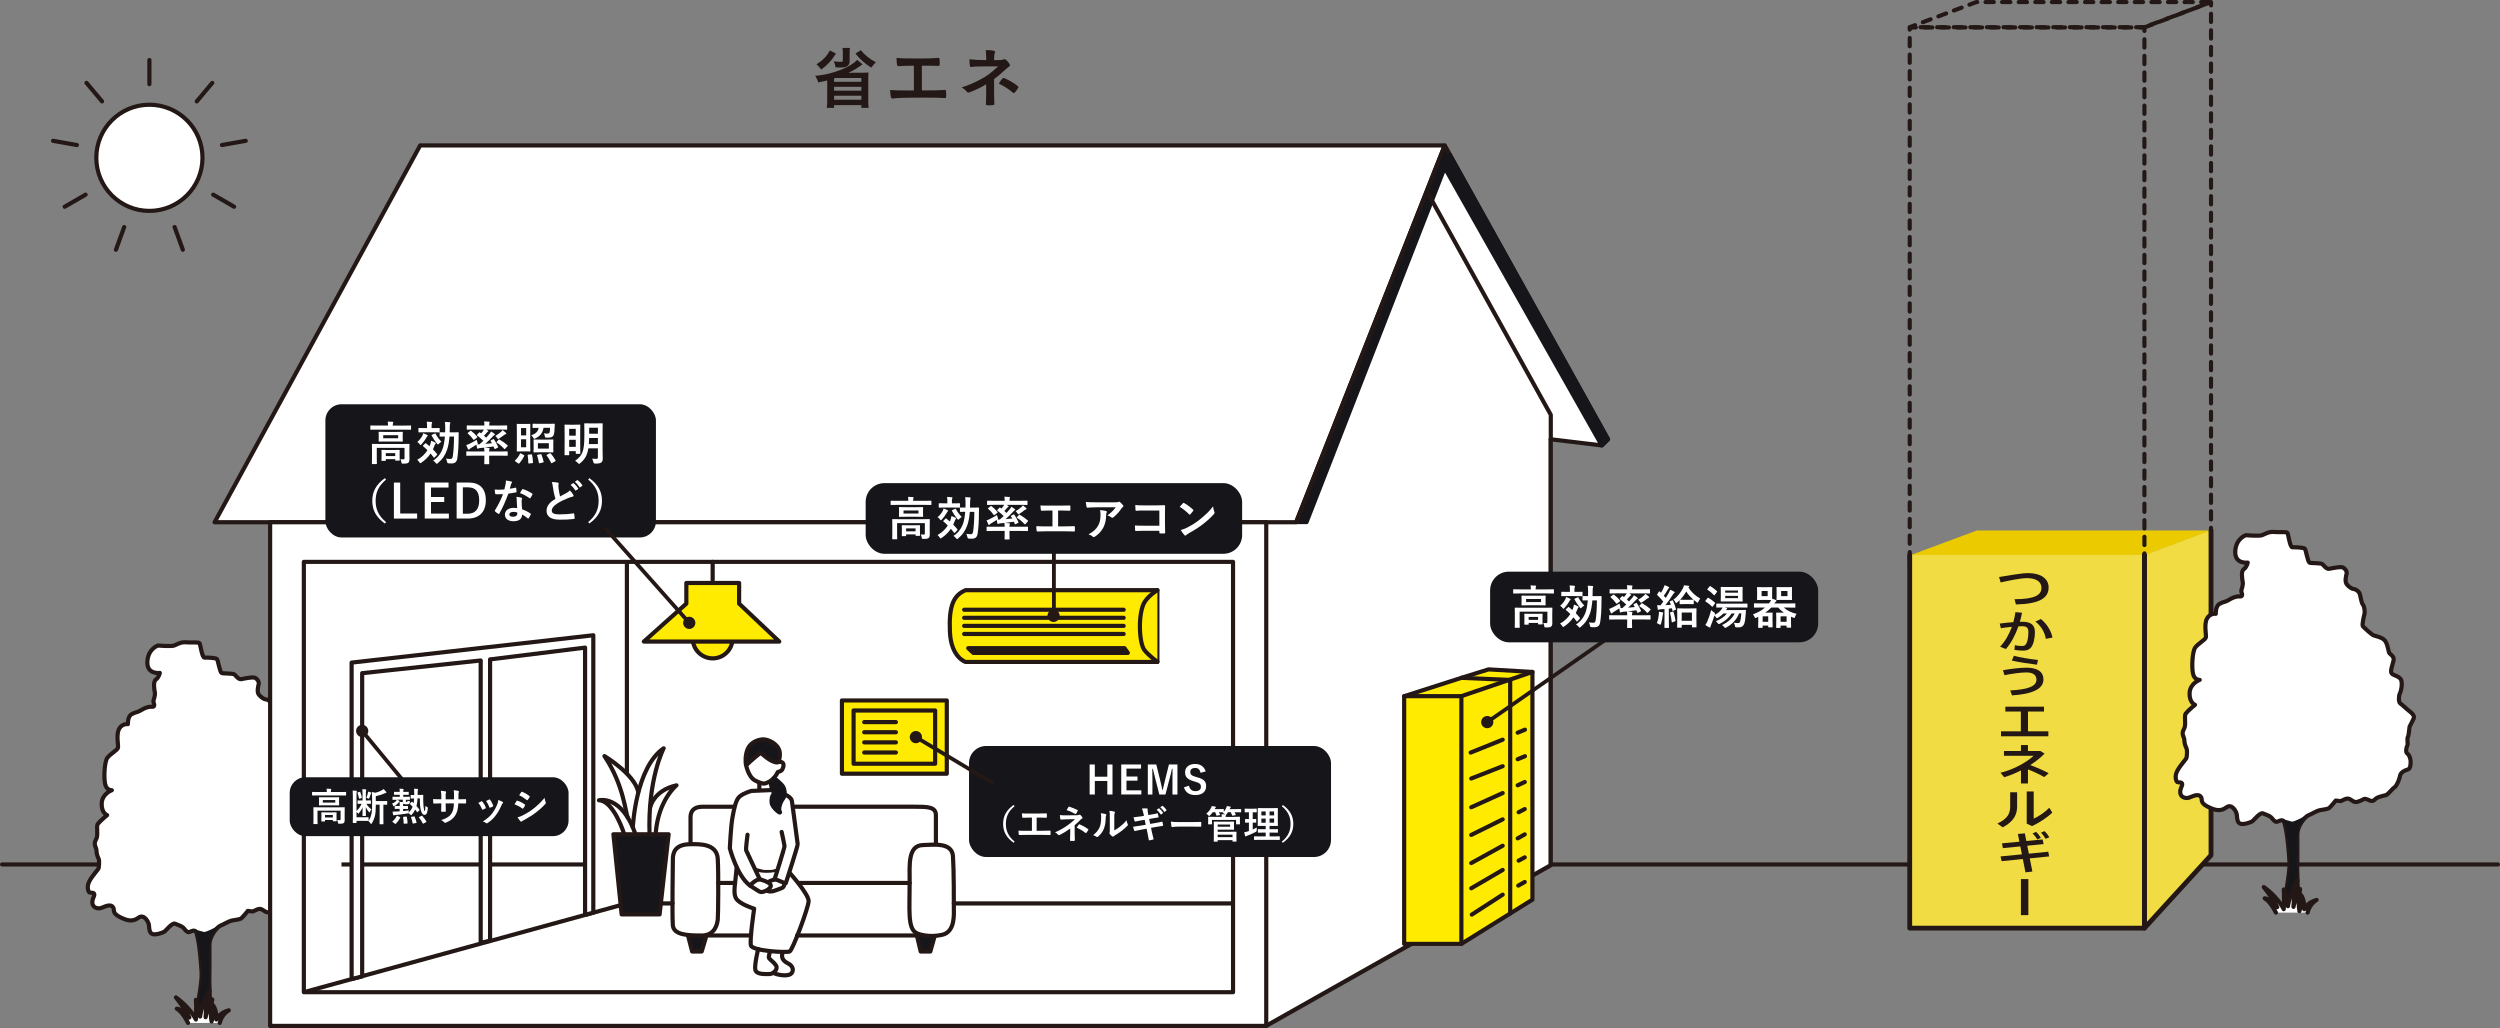
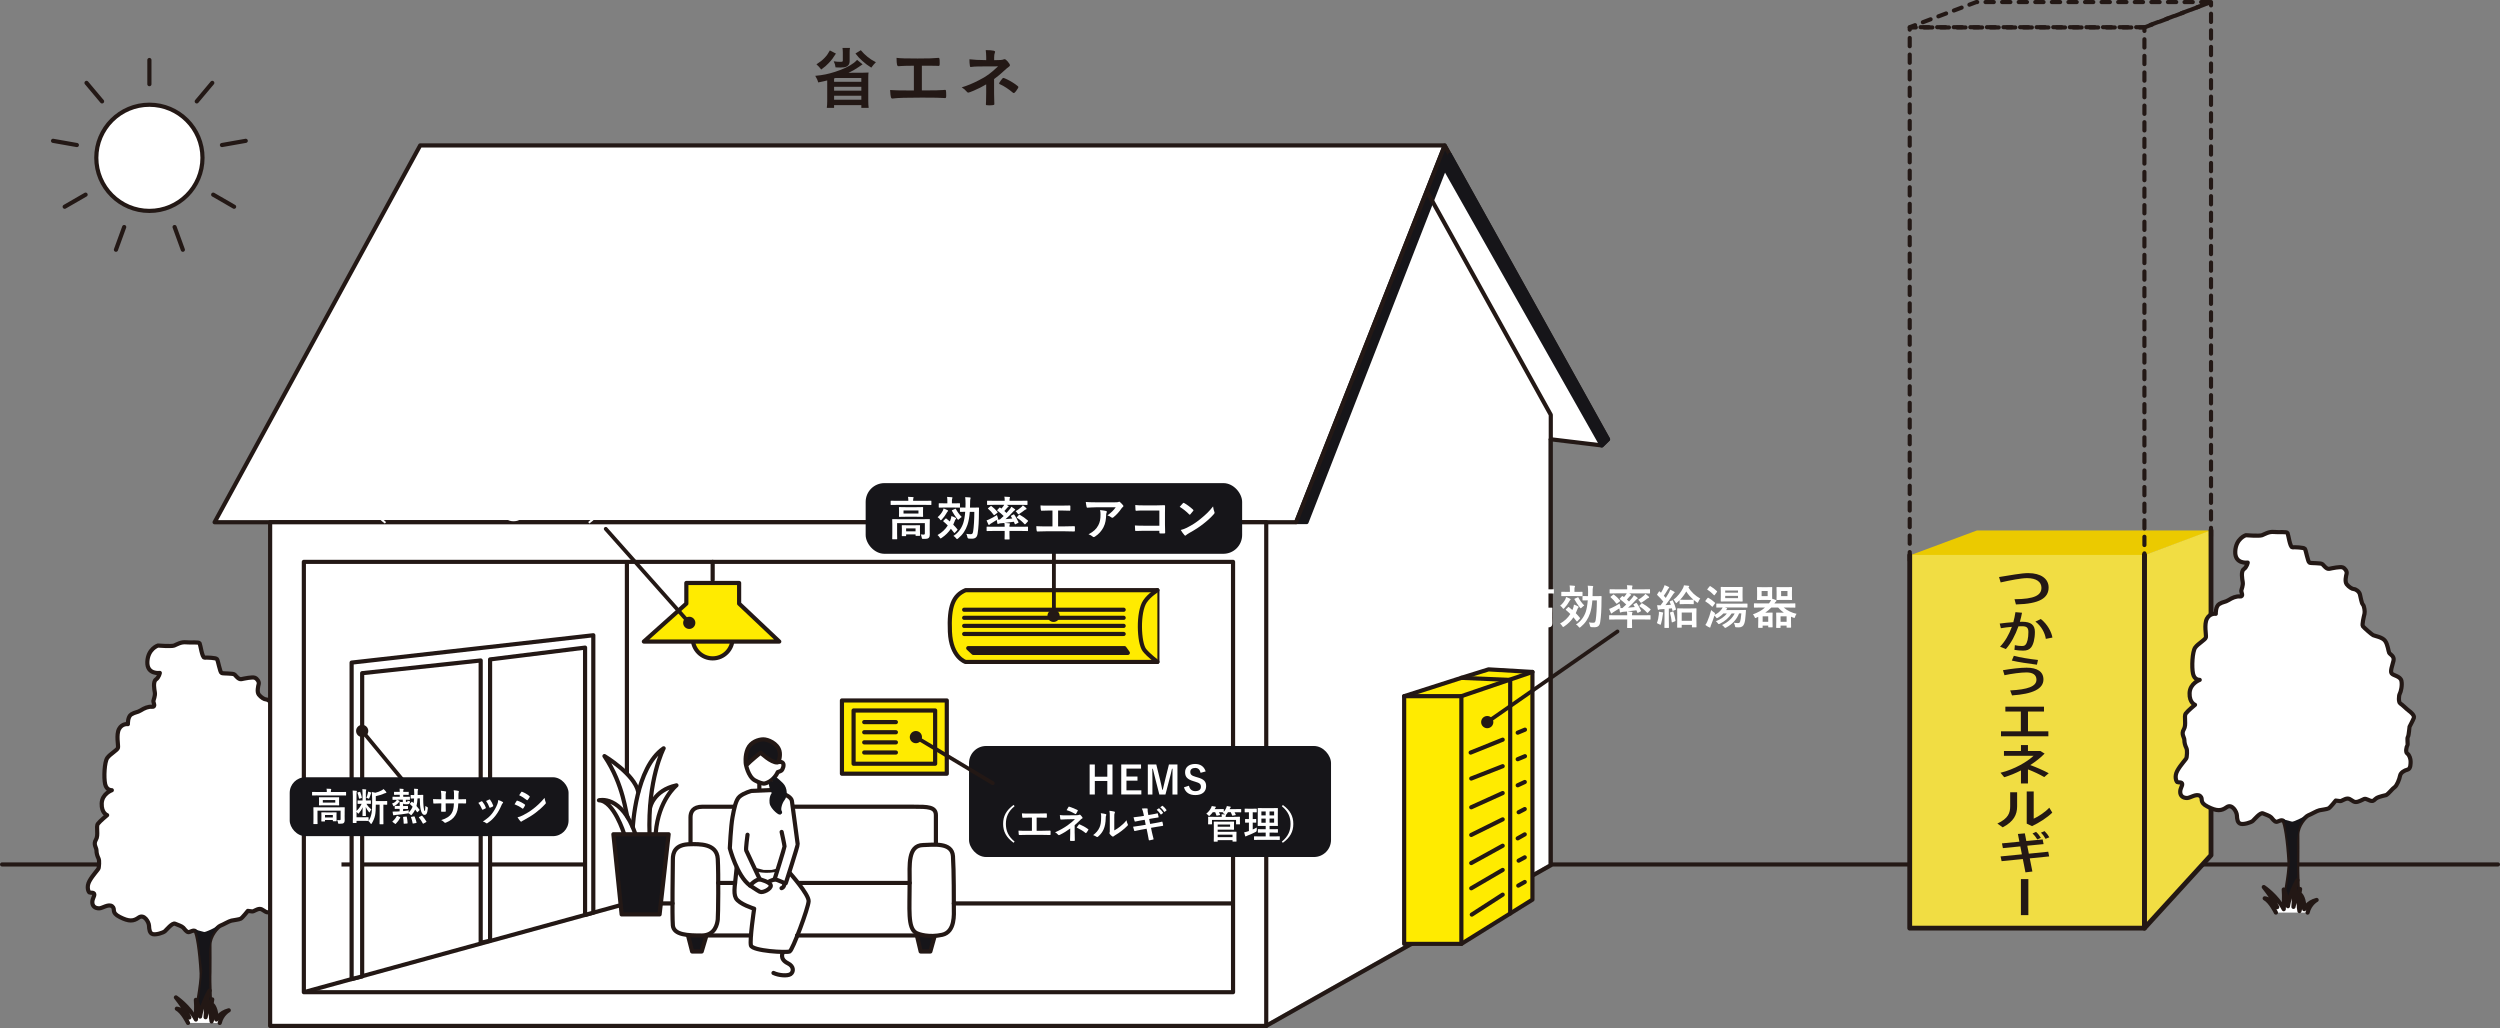
<svg xmlns="http://www.w3.org/2000/svg" id="_レイヤー_2" viewBox="0 0 1047.73 430.82">
  <rect x="0" y="0" width="1047.73" height="430.82" fill="#808080" stroke="none" />
  <defs>
    <style>.cls-1{fill:#ffeb00;}.cls-1,.cls-2,.cls-3,.cls-4,.cls-5,.cls-6,.cls-7,.cls-8,.cls-9,.cls-10,.cls-11{stroke-linecap:round;stroke-linejoin:round;}.cls-1,.cls-2,.cls-3,.cls-4,.cls-5,.cls-6,.cls-7,.cls-10,.cls-11{stroke:#231815;}.cls-1,.cls-2,.cls-5,.cls-7,.cls-8,.cls-10{stroke-width:1.75px;}.cls-12{fill:#f1dd43;}.cls-2,.cls-13{fill:#231815;}.cls-3{stroke-dasharray:3.46 3.49;}.cls-3,.cls-4,.cls-5,.cls-6,.cls-11{fill:none;}.cls-3,.cls-6{stroke-width:1.73px;}.cls-4,.cls-9{stroke-width:1.61px;}.cls-7,.cls-14,.cls-8,.cls-9{fill:#161519;}.cls-15{fill:#ebca00;}.cls-16,.cls-10{fill:#fff;}.cls-8,.cls-9{stroke:#161519;}.cls-11{stroke-width:2.02px;}</style>
  </defs>
  <g id="_レイヤー_2-2">
    <polygon class="cls-16" points="175.81 60.94 89.79 218.6 113.02 218.6 113.02 429.36 529.84 429.36 648.92 362.15 648.92 183.89 670.24 186.46 672.87 183.89 604.52 60.94 175.81 60.94" />
    <line class="cls-6" x1="650.48" y1="362.28" x2="1046.87" y2="362.28" />
    <line class="cls-6" x1=".87" y1="362.28" x2="245.2" y2="362.28" />
    <polygon class="cls-9" points="543.16 218.86 547.61 218.86 607.64 64.89 605.45 60.95 543.16 218.86" />
    <path class="cls-10" d="M82.04,425.47s2.7-13.42,2.47-17.6c-.53-9.66-1.74-16.84-2.57-17.59-.83-.76-2.19.38-2.95.38s-1.74-1.36-2.19-1.89-2.34-1.21-3.47-1.66c-1.13-.45-3.55,2.57-4.23,3.17s-3.7,1.59-5.06,1.21c-1.36-.38-1.51-1.96-1.59-3.55-.08-1.59-2.11-4.99-4.31-3.4-2.19,1.59-4.08,1.74-7.93-.23-3.85-1.96-1.66-3.25-3.17-4.46s-4.15.83-5.47.83c-1.89,0-2.88-1.06-2.88-2.57s.91-2.42.83-3.33-1.67-.53-2.04-.76-1.36-2.25,0-4.76c1.36-2.51,3.79-4.93,3.86-5.46s.45-3.03-.08-4.09c-.53-1.06-.83-2.2-.83-3.33s-1.44-2.5-.23-4.47c1.21-1.97-.08-5.45.83-6.66.91-1.21,3.86-3.63,3.86-3.63,0,0-2.42-.83-2.27-4.92s4.24-5.53,4.24-5.53c0,0-2.2.15-2.8-2.57-.61-2.73-.3-9.31.91-10.98,1.21-1.67,4.24-3.26,4.47-4.24s-.83-5.45.45-7.87c1.29-2.42,3.71-2.04,3.71-2.04,0,0-.15-3.1,1.44-4.09,1.59-.98,2.5-.76,3.94-1.67s3.1-1.67,4.77-1.51.45-1.82.53-2.42.83-2.2.61-3.56c-.23-1.36-.83-4.54.45-5.45,1.29-.91,1.63-2.76,1.63-2.76,0,0-5.45.79-5.22-4.66.23-5.45,4.43-6.81,4.43-6.81,0,0,5.68.45,6.81,0s2.84-1.59,5-1.36c2.16.23,5.34-.23,5.68.45.34.68,1.02,6.03,2.04,5.97,1.02-.06,4.77.05,5.22.62s1.25,5.53,1.93,5.83c.68.3,4.88.07,5.45.64s1.7,2.16,2.84,1.93c1.14-.23,4.66-1.02,5.68-.57,1.02.45,1.82,1.7,1.59,2.61-.23.91-.83,3.29.04,4.43s2.35,2.04,3.03,2.04,2.16.91,2.5,2.16c.34,1.25.68,3.75,1.25,4.32.57.57.91,2.95.68,3.86s-1.14,4.66-.68,5.22c.45.57,3.63,3.41,4.32,3.75.68.34,3.86.79,5,2.38,1.14,1.59,1.36,4.32,1.7,5s2.27,1.36,1.82,3.29c-.45,1.93-1.48,4.43-.79,5.34.68.91,3.63,1.14,4.09,3.07.45,1.93-.23,4.66-.68,5.45s-.57,3.63.23,4.09c.79.45,2.61,2.32,3.52,2.98.91.66,2.5,2.02,2.16,3.04-.34,1.02-1.7,3.41-1.82,3.75s-.23,3.52-.68,4.2c-.45.68.11,3.18-.23,3.63s-.91,2.84,0,3.41,1.36,2.38,1.36,3.18.11,3.18-1.25,3.52c-1.36.34-2.95,1.25-3.18,2.61-.23,1.36-1.36,4.2-2.27,4.77-.91.57-2.38,2.61-3.52,3.29,0,0-3.03.64-4.01,1.25s-1.06,1.28-2.11,1.21-2.27-1.13-3.1-.83-2.27,1.28-3.55,1.28-2.19-1.51-3.47-1.44c-1.28.08-2.42,1.13-3.1,1.06s-1.81-.23-1.81-.23c0,0-2.27,2.87-2.95,3.25-.68.38-2.87.6-3.93.83-1.06.23-3.4,1.66-4.61,2.11s-4.61,4.23-4.61,8.08c0,.71.06,10.23,0,11.38-.2,3.65.25,16.62.85,17.52" />
    <path class="cls-14" d="M88.76,425.47l-5.77-1.11s-.63-.2-.46-1.21l1.21-7.19s0-.05.01-.07l1-8.9c.01-.11.01-.22,0-.34l-1.92-14.3c-.12-.87-.95-2.73-.95-2.73.54.17,3.23.86,3.69.97.52.13,4.87-1.86,5.66-2.6,0,0-1.33,2.38-1.98,3.27,0,0-.8,1.35-.82,1.61l-.82,5.48s0,.05,0,.08l.07,15.02s0,.07,0,.1l.63,8.03c.04.54.9,3.67.45,3.89Z" />
    <path class="cls-10" d="M78.8,428.7s-2.23-4.66-4.69-5.96c0,0,2.39.08,5.24,3.68,0,0-1.8-3.56-5.63-8.41,0,0,5.55,3.72,8.37,9.27,0,0,.27-5.75,0-8.25,0,0,1.88,3.76,1.76,7,0,0,.63-5.05,3.99-10.91,0,0-1.29,2.23-1.68,11.19,0,0,.9-4.3,2.78-7.47,0,0-1.06,5.59-.27,9.23,0,0,1.06-3.21.51-6.85,0,0,1.68,1.68,1.49,6.06,0,0,1.21-2.82,5.2-3.87,0,0-2.89,1.51-3.79,5.29" />
    <polyline class="cls-5" points="598.32 80.77 649.92 173.85 649.92 362.63 530.67 429.94" />
    <polyline class="cls-5" points="649.92 184.1 671.28 186.67 673.91 184.1 605.45 60.95 176.09 60.95 89.94 218.86 543.16 218.86 605.45 60.95" />
    <path class="cls-10" d="M331.06,365.93s7.95,8.9,7.83,11.75c-.12,2.85-6.69,20.46-7.93,21.07-1.24.61-15.65-.19-16.25-2.52-.6-2.33,1.35-15.4,1.35-15.4,0,0-6.34-1.94-7.66-4.44-1.24-2.37-.2-6.22.35-12.98" />
    <path class="cls-5" d="M318.44,368.52s4.4,1.1,4.59,2.57c.19,1.46-3.41,3.25-4.59,2.64-1.18-.62-4.14-2.64-4.14-2.64" />
    <path class="cls-5" d="M316.41,364.25s4.99,1.51,9.55,0" />
    <path class="cls-5" d="M324.61,368.57s-1.59.45-2.39.94" />
-     <path class="cls-5" d="M328.69,370.03s.22,1.75-1.15,2.19c-1.36.44-4.5,2.1-5.94,1.07" />
-     <path class="cls-5" d="M317.74,397.75s-1.69,6.88-1.17,8.77c.52,1.89,3.93,1.73,6.06,1.69,1.28-.03,3.6-1.92,2.61-3.54-.99-1.62-3.14-2.78-3.06-3.54s.45-2.15.45-2.15" />
+     <path class="cls-5" d="M328.69,370.03s.22,1.75-1.15,2.19" />
    <path class="cls-5" d="M328.1,399.18s-1.64,2.71,2.12,4.55c2.66,1.3,2.38,3.66,1.09,4.52-1.29.85-4.88.59-7.15-.49" />
    <line class="cls-5" x1="318.23" y1="328.21" x2="318.23" y2="331.33" />
    <line class="cls-10" x1="314.72" y1="392.05" x2="294.06" y2="392.05" />
    <line class="cls-10" x1="389.72" y1="392.05" x2="334.04" y2="392.05" />
    <polyline class="cls-7" points="288.29 391.83 290.07 398.76 294.07 398.76 296.14 391.83" />
    <path class="cls-10" d="M332.27,338.09h50.73c5.68,0,9.23,0,9.23,3.55v12.14" />
    <path class="cls-10" d="M289.39,353.78v-11.25c0-2.13.94-4.44,5.03-4.44h13.4" />
    <polyline class="cls-7" points="384.31 392.25 385.85 398.76 389.9 398.76 391.63 392.59" />
    <path class="cls-10" d="M289.39,353.78c3.42,0,11.06-.42,11.42,6.15.36,6.57.18,23.61,0,25.39-.18,1.78-1.07,6.75-6.75,6.75s-11.72-.18-12.07-4.26c-.36-4.08,0-25.03,0-27.69s.82-6.32,7.4-6.32Z" />
    <path class="cls-10" d="M381.23,369.39c0-6.75-.83-15.07,5.56-15.23,4.27-.11,12.19-1.31,12.59,4.66.41,6.01.37,19.45.37,21.76s.65,9.94-4.85,11.18c-5.5,1.24-9.91-.17-11.01-.83-3.55-2.13-2.66-9.64-2.66-21.54Z" />
    <line class="cls-10" x1="335.08" y1="370.03" x2="381.23" y2="370.03" />
    <line class="cls-10" x1="301.01" y1="370.03" x2="308.05" y2="370.03" />
    <line class="cls-5" x1="399.75" y1="378.62" x2="516.76" y2="378.62" />
    <polyline class="cls-5" points="127.34 415.82 262.73 378.62 281.83 378.62" />
    <line class="cls-5" x1="262.73" y1="378.62" x2="262.73" y2="235.48" />
    <polygon class="cls-10" points="245.2 383.43 245.2 271.41 205.39 276.35 205.39 394.21 201.45 395.14 201.45 276.8 151.78 282.12 151.78 409.21 147.36 410.31 147.36 277.69 248.65 266.23 248.65 382.48 245.2 383.43" />
    <rect class="cls-16" x="117.61" y="286.68" width="25.5" height="111.09" />
    <path class="cls-10" d="M113.21,218.86v211.09h417.46v-211.09H113.21ZM516.76,415.82H127.34v-180.34h389.42v180.34Z" />
-     <rect class="cls-14" x="136.37" y="169.42" width="138.53" height="55.83" rx="6.77" ry="6.77" />
    <path class="cls-16" d="M157.88,180.05c-1.75,0-2.35.04-2.47.04-.2,0-.21-.02-.21-.21v-1.36c0-.19.02-.21.21-.21.12,0,.72.04,2.47.04h4.73v-.06c0-.64-.02-1.15-.14-1.61.72,0,1.4.04,2.06.1.2.02.31.1.31.2,0,.14-.08.23-.14.39-.04.15-.08.41-.08.93v.06h4.98c1.75,0,2.35-.04,2.47-.04.2,0,.21.02.21.21v1.36c0,.2-.02.21-.21.21-.12,0-.72-.04-2.47-.04h-11.73ZM171.57,190.03c0,1.05.04,1.87.04,2.47,0,.53-.08,1.05-.47,1.4-.35.31-.8.41-2.2.41-.6,0-.62-.04-.72-.6-.08-.47-.23-.95-.41-1.28.58.06.84.08,1.24.08.31,0,.49-.14.49-.54v-4.26h-11.63v4.36c0,1.44.04,2.1.04,2.2,0,.2-.02.21-.21.21h-1.67c-.19,0-.21-.02-.21-.21,0-.12.04-.7.04-2.2v-3.77c0-1.36-.04-1.95-.04-2.06,0-.19.02-.21.21-.21.14,0,.78.04,2.63.04h10.08c1.85,0,2.49-.04,2.63-.04.2,0,.21.02.21.21,0,.12-.04.8-.04,2.22v1.59ZM166.09,181.01c1.77,0,2.39-.04,2.51-.04.2,0,.21.02.21.21,0,.14-.04.43-.04,1.27v1.19c0,.8.04,1.11.04,1.22,0,.2-.02.21-.21.21-.12,0-.74-.04-2.51-.04h-4.69c-1.77,0-2.39.04-2.51.04-.19,0-.21-.02-.21-.21,0-.12.04-.43.04-1.22v-1.19c0-.84-.04-1.13-.04-1.27,0-.19.02-.21.21-.21.12,0,.74.04,2.51.04h4.69ZM160.08,193.16c-.2,0-.21-.02-.21-.21,0-.14.04-.45.04-2.24v-.72c0-.74-.04-1.11-.04-1.23,0-.19.02-.21.21-.21.12,0,.62.04,2.1.04h3.03c1.46,0,1.97-.04,2.1-.04.19,0,.21.02.21.21,0,.12-.04.47-.04,1.03v.86c0,1.75.04,2.06.04,2.18,0,.2-.02.21-.21.21h-1.44c-.21,0-.23-.02-.23-.21v-.41h-3.95v.52c0,.2-.02.21-.21.21h-1.4ZM166.86,182.39h-6.26v1.28h6.26v-1.28ZM161.69,191.14h3.95v-1.24h-3.95v1.24Z" />
    <path class="cls-16" d="M178.14,185.87c.19-.17.25-.19.41-.08.49.37.97.78,1.46,1.21l.23-.56c.21-.56.37-1.11.43-1.71.53.17,1.32.49,1.71.72.2.1.25.17.25.29s-.08.25-.21.37c-.18.17-.25.43-.41.84-.18.49-.37.93-.58,1.38.62.62,1.19,1.27,1.73,1.95.14.14.14.19-.04.37l-.97,1.05c-.1.1-.15.16-.21.16s-.12-.06-.17-.14c-.39-.54-.84-1.11-1.32-1.65-.99,1.48-2.28,2.76-3.87,3.83-.23.16-.35.23-.45.23-.14,0-.21-.14-.41-.45-.25-.41-.58-.74-.88-.97,1.91-1.07,3.31-2.43,4.3-4.03-.6-.6-1.22-1.17-1.83-1.67-.15-.12-.14-.17.02-.33l.82-.8ZM177.06,182.51c.12-.25.21-.55.33-.95.49.19,1.26.49,1.59.7.2.1.29.2.29.31s-.08.17-.21.29c-.12.1-.29.39-.43.64-.5.89-1.11,1.77-1.98,2.7-.21.19-.33.31-.43.31s-.2-.12-.35-.35c-.27-.43-.72-.74-.99-.93,1.05-.89,1.69-1.77,2.18-2.72ZM177.94,181.16c-1.69,0-2.26.04-2.37.04-.2,0-.21-.02-.21-.21v-1.4c0-.21.02-.23.21-.23.12,0,.68.04,2.37.04h1.03v-.64c0-.86,0-1.38-.12-2.06.72.02,1.3.06,1.94.14.21.02.33.1.33.2,0,.16-.08.27-.14.41-.1.23-.1.55-.1,1.32v.64h.8c1.69,0,2.26-.04,2.37-.04.2,0,.21.02.21.23v1.4c0,.19-.02.21-.21.21-.12,0-.68-.04-2.37-.04h-3.75ZM182.2,181.71c.21-.1.25-.1.35.08.56,1.11,1.42,2.3,2.45,3.33-.35.21-.72.51-1.05.84-.21.21-.33.33-.43.33-.12,0-.21-.12-.41-.37-.84-1.03-1.65-2.3-2.22-3.37-.1-.19-.06-.23.16-.33l1.15-.51ZM188.38,182.95c-.17,2.18-.5,4.03-.99,5.46-.78,2.28-1.95,4.07-3.89,5.68-.25.19-.37.29-.49.29-.1,0-.2-.1-.39-.35-.35-.47-.72-.76-1.11-.97,1.96-1.24,3.36-3.13,4.1-5.31.39-1.17.68-2.82.84-4.8-1.4,0-1.88.04-1.98.04-.21,0-.23-.02-.23-.21v-1.42c0-.19.02-.21.23-.21.1,0,.58.04,2.08.04.02-.52.04-1.07.04-1.63,0-1.21-.04-1.81-.15-2.74.72.02,1.32.06,2,.12.2.04.29.12.29.23,0,.14-.08.33-.14.52-.06.25-.1.74-.1,1.93,0,.55-.02,1.07-.04,1.58h1.36c1.58,0,2.1-.04,2.22-.04.17,0,.21.04.21.23-.02.68-.04,1.24-.04,1.85,0,3.33-.17,6.58-.55,8.87-.23,1.52-.97,2.12-2.45,2.12-.41,0-.8,0-1.19-.04q-.55-.02-.66-.66c-.08-.49-.21-.93-.45-1.34.7.12,1.36.15,1.87.15.6,0,.85-.21,1.01-1.21.29-1.87.49-4.94.49-8.17h-1.91Z" />
    <path class="cls-16" d="M198.31,180.03c-1.77,0-2.35.04-2.49.04-.19,0-.21-.02-.21-.21v-1.34c0-.21.02-.23.21-.23.14,0,.72.04,2.49.04h4.69c0-.78-.02-1.27-.14-1.73.72.02,1.38.04,2.08.12.18.02.29.1.29.21,0,.1-.06.21-.12.35-.06.17-.08.41-.08,1.05h4.82c1.77,0,2.35-.04,2.47-.04.21,0,.23.02.23.23v1.34c0,.19-.02.21-.23.21-.12,0-.7-.04-2.47-.04h-6.05c.23.14.45.25.64.39.17.12.23.17.23.29,0,.08-.1.16-.21.21-.14.06-.25.16-.41.35-.35.45-.74.89-1.19,1.34.33.27.62.56.89.82.47-.51.89-1.01,1.28-1.46.33-.41.55-.72.76-1.15.45.25,1.13.72,1.42.97.18.16.21.21.21.31s-.12.17-.25.23c-.18.1-.31.21-.68.6-.91,1.05-2.02,2.14-3.13,3.09.88-.06,1.81-.15,2.82-.27-.17-.31-.37-.62-.56-.91-.1-.15-.1-.19.16-.31l.91-.49c.19-.1.21-.06.31.1.68.91,1.24,2.02,1.77,3.11.08.17.08.21-.15.33l-1.05.56c-.21.12-.29.08-.37-.16l-.35-.87c-1.4.21-2.63.37-3.81.49.64.04,1.24.12,1.87.17.17.02.29.1.29.23s-.04.17-.12.33c-.08.17-.08.43-.08.88h5.15c1.73,0,2.32-.04,2.43-.04.19,0,.19.02.19.21v1.42c0,.19,0,.21-.19.21-.12,0-.7-.04-2.43-.04h-5.15v1.3c0,1.32.04,1.94.04,2.06,0,.2-.02.21-.21.21h-1.67c-.19,0-.21-.02-.21-.21,0-.12.04-.74.04-2.06v-1.3h-4.94c-1.73,0-2.31.04-2.43.04-.18,0-.2-.02-.2-.21v-1.42c0-.2.02-.21.2-.21.12,0,.7.04,2.43.04h4.94c0-.74-.02-1.11-.12-1.6-.58.06-1.15.12-1.73.16-.33.04-.56.14-.7.2-.1.04-.17.08-.29.08s-.18-.1-.23-.27c-.12-.47-.2-.91-.25-1.44-.76.51-1.52.93-2.37,1.48-.25.14-.49.29-.58.43-.08.1-.19.2-.29.2s-.2-.04-.27-.17c-.25-.51-.55-1.19-.76-1.73.49-.16.91-.35,1.28-.52.93-.45,2.08-1.03,3.07-1.71.06.31.2.68.35,1.07.08.23.14.37.14.47,0,.14-.08.19-.27.33.33,0,.64.04.99.02.56-.47,1.09-.97,1.61-1.48-.76-.74-1.67-1.54-2.61-2.24-.1-.06-.14-.12-.14-.15,0-.06.02-.1.1-.17l.8-.84c.17-.2.23-.21.39-.1l.53.39c.29-.35.58-.7.85-1.07.1-.14.2-.31.29-.51h-4.47ZM197.09,180.6c.19-.16.23-.16.37-.02.91.68,1.77,1.5,2.53,2.43.12.15.12.23-.12.41l-1.07.84c-.2.15-.29.15-.39.02-.74-1.05-1.48-1.85-2.35-2.59-.15-.14-.14-.17.06-.33l.97-.76ZM212,181.38c.14.14.16.23.16.35,0,.1-.12.21-.29.25-.25.06-.43.18-.68.37-.56.45-1.24.93-1.94,1.38-.23.16-.37.25-.49.25-.14,0-.23-.12-.41-.41-.21-.35-.53-.62-.78-.86.88-.51,1.56-1.03,2.29-1.65.21-.19.53-.45.74-.82.55.41.91.68,1.4,1.13ZM208.95,184.27c.14-.17.18-.17.35-.08,1.3.76,2.26,1.4,3.41,2.41.06.08.09.12.09.17s-.02.12-.09.21l-.99,1.09c-.1.12-.18.16-.25.16-.06,0-.12-.04-.21-.14-.95-1.05-1.87-1.83-3.07-2.59-.08-.06-.14-.1-.14-.16s.06-.12.14-.21l.78-.87Z" />
    <path class="cls-16" d="M215.98,193.36c-.25-.18-.25-.25-.12-.39.82-.76,1.59-1.79,2.08-2.86.04-.1.08-.14.14-.14s.14.04.27.1l1.2.64c.21.1.25.14.16.33-.6,1.24-1.28,2.24-2.12,3.19-.06.06-.12.1-.17.1-.04,0-.1-.04-.2-.1l-1.24-.87ZM220.3,177.68c1.23,0,1.61-.04,1.73-.04.21,0,.23.02.23.23,0,.12-.04.87-.04,2.51v6.11c0,1.63.04,2.39.04,2.51,0,.19-.02.21-.23.21-.12,0-.5-.04-1.73-.04h-1.79c-1.23,0-1.59.04-1.73.04-.2,0-.21-.02-.21-.21,0-.14.04-.88.04-2.51v-6.11c0-1.63-.04-2.39-.04-2.51,0-.21.02-.23.21-.23.14,0,.5.04,1.73.04h1.79ZM218.36,179.39v3.07h2.16v-3.07h-2.16ZM220.51,184.1h-2.16v3.36h2.16v-3.36ZM222.67,190.42c.23-.02.27-.02.31.19.23,1.09.35,2.16.39,3.23,0,.2-.02.25-.29.27l-1.36.12c-.27.02-.31.02-.31-.19-.02-1.11-.1-2.24-.27-3.25-.02-.19.02-.23.29-.25l1.24-.12ZM229.83,177.62c1.73,0,2.32-.04,2.45-.04.2,0,.25.04.23.23-.04.41-.04.87-.06,1.24-.04,1.5-.14,2.65-.49,3.42-.17.35-.47.6-.82.74-.31.14-.8.21-1.46.21-.56,0-.8,0-1.03-.04-.21-.04-.25-.2-.33-.6-.08-.47-.21-.89-.37-1.19.58.1,1.09.14,1.48.14.43,0,.72-.12.84-.39.2-.45.25-1.26.25-2.04h-2.74c-.37,2.12-1.36,3.42-3.42,4.45-.21.1-.35.16-.45.16-.15,0-.23-.14-.39-.41-.25-.45-.56-.8-.89-1.05,1.85-.68,2.82-1.5,3.13-3.15-1.69,0-2.26.04-2.37.04-.17,0-.19-.02-.19-.19v-1.36c0-.2.02-.21.19-.21.12,0,.7.04,2.43.04h4.01ZM229.42,184.22c1.63,0,2.16-.04,2.29-.04.2,0,.21.02.21.21,0,.12-.04.55-.04,1.54v1.89c0,1.03.04,1.42.04,1.54,0,.21-.02.23-.21.23-.14,0-.66-.04-2.29-.04h-3.29c-1.62,0-2.18.04-2.3.04-.21,0-.23-.02-.23-.23,0-.12.04-.51.04-1.54v-1.89c0-.99-.04-1.4-.04-1.54,0-.19.02-.21.23-.21.12,0,.68.04,2.3.04h3.29ZM226.51,190.34c.27-.06.31-.08.39.12.37.93.72,2.12.94,3.03.04.21.02.27-.25.33l-1.38.31c-.29.06-.31.06-.35-.15-.18-1.05-.45-2.2-.78-3.13-.06-.17-.04-.21.23-.27l1.21-.23ZM225.43,188.01h4.59v-2.26h-4.59v2.26ZM230.39,189.99c.21-.1.27-.12.43.04.72.84,1.46,1.93,2,2.92.1.2.1.25-.16.39l-1.28.7c-.12.06-.2.1-.25.1s-.1-.04-.14-.14c-.49-1.09-1.17-2.16-1.89-3.11-.14-.16-.1-.21.14-.33l1.15-.56Z" />
    <path class="cls-16" d="M236.8,190.77c-.2,0-.21,0-.21-.2,0-.14.04-.93.04-5.27v-3.09c0-3.07-.04-3.93-.04-4.05,0-.19.02-.21.21-.21.14,0,.58.04,1.97.04h2.25c1.38,0,1.83-.04,1.97-.04.2,0,.21.02.21.21,0,.12-.04.93-.04,3.48v3.35c0,4.12.04,4.9.04,5.02,0,.2-.02.21-.21.21h-1.46c-.21,0-.23-.02-.23-.21v-.95h-2.76v1.52c0,.2-.02.2-.23.2h-1.5ZM238.53,179.74v2.84h2.76v-2.84h-2.76ZM241.3,187.29v-2.96h-2.76v2.96h2.76ZM252.56,189.51c0,.92.04,1.91.04,2.68s-.14,1.23-.56,1.59c-.45.39-1.23.51-2.61.51q-.6,0-.74-.6c-.12-.52-.31-1.07-.55-1.46.66.06,1.3.08,1.67.08.6,0,.76-.17.76-.68v-3.73h-3.99c-.49,3.05-1.58,4.71-3.46,6.24-.23.2-.35.29-.47.29-.1,0-.21-.12-.43-.35-.37-.39-.72-.7-1.19-.97,2.96-2.14,3.87-3.85,3.87-10.39v-2.39c0-1.71-.04-2.59-.04-2.72,0-.19.02-.21.23-.21.12,0,.62.04,2.18.04h2.9c1.54,0,2.06-.04,2.18-.04.21,0,.23.02.23.21,0,.12-.04,1.01-.04,2.72v9.18ZM250.57,186.1v-2.55h-3.66c-.02.93-.06,1.79-.12,2.55h3.77ZM246.92,179.26v2.51h3.66v-2.51h-3.66Z" />
    <path class="cls-16" d="M161.8,200.99c-3.23,2.66-4.38,5.49-4.38,8.91s1.15,6.24,4.38,8.91l-.51.6c-3.73-2.72-5.27-5.68-5.27-9.51s1.54-6.79,5.27-9.51l.51.6Z" />
    <path class="cls-16" d="M167.73,215.21h7.08v2.12h-9.73v-15.09h2.64v12.97Z" />
    <path class="cls-16" d="M187.96,204.31h-7.33v3.99h5.54v2.08h-5.54v4.86h7.49v2.08h-10.11v-15.09h9.96v2.08Z" />
    <path class="cls-16" d="M196.43,202.23c4.49,0,7.18,2.37,7.18,7.45s-2.99,7.64-7.53,7.64h-4.71v-15.09h5.06ZM193.98,215.3h2.04c2.94,0,4.81-1.67,4.81-5.6s-1.75-5.45-4.67-5.45h-2.18v11.05Z" />
    <path class="cls-16" d="M216.03,204.39c.18-.06.25-.06.29.16.1.49.15,1.07.17,1.58,0,.17-.08.21-.23.23-1.05.21-2,.35-3.21.52-1.24,3.29-2.39,5.97-3.79,8.35-.08.14-.14.19-.21.19-.06,0-.14-.04-.23-.1-.45-.27-1.01-.68-1.34-.99-.1-.08-.14-.14-.14-.21,0-.06.02-.14.09-.23,1.46-2.41,2.49-4.45,3.37-6.79-.74.04-1.34.04-1.94.04-.43,0-.58,0-1.07-.02-.19,0-.23-.06-.27-.31-.1-.37-.15-1.01-.2-1.65.8.06,1.24.08,1.81.08.76,0,1.34-.02,2.24-.1.23-.82.37-1.48.51-2.18.12-.68.12-.97.12-1.58.84.12,1.67.23,2.28.41.19.04.31.16.31.29,0,.16-.06.25-.17.37-.12.15-.2.33-.31.72-.14.47-.29,1.07-.47,1.65.76-.08,1.65-.25,2.41-.43ZM216.57,209.6c-.02-.52-.04-.84-.15-1.38.95.1,1.46.17,2.12.37.17.04.27.14.27.31,0,.04-.04.17-.12.41s-.1.47-.08.8c0,1.15.06,1.98.21,3.31,1.4.56,2.35.99,3.5,1.81.2.14.21.21.12.41-.29.6-.56,1.09-.89,1.58-.06.1-.12.14-.17.14s-.12-.04-.2-.12c-.86-.74-1.58-1.17-2.37-1.63,0,1.94-1.4,2.84-3.62,2.84s-3.58-1.09-3.58-2.76,1.4-2.84,3.6-2.84c.37,0,.91.02,1.54.12-.12-1.24-.16-2.43-.18-3.35ZM215.19,214.51c-.97,0-1.73.39-1.73,1.13,0,.62.54.93,1.65.93,1.05,0,1.69-.56,1.69-1.38,0-.17,0-.27-.02-.39-.47-.16-.99-.29-1.59-.29ZM218.81,205.15c.12-.2.21-.21.41-.14,1.15.31,2.68,1.09,3.81,1.83.12.08.18.14.18.21,0,.06-.02.14-.08.23-.2.43-.55,1.03-.82,1.44-.06.1-.12.14-.18.14s-.1-.02-.17-.08c-1.15-.78-2.55-1.63-4.03-2.12.33-.58.62-1.17.88-1.52Z" />
    <path class="cls-16" d="M233.8,202.27c.23.06.35.15.35.31,0,.27-.14.55-.14.82,0,.39.06.86.09,1.3.18,1.36.37,2.33.62,3.35.97-.53,1.67-.89,2.76-1.48.56-.33,1.03-.66,1.34-1.05.62.64,1.13,1.32,1.42,1.83.08.12.14.27.14.41,0,.19-.12.35-.39.39-.59.1-1.24.33-1.87.58-1.67.68-3.23,1.4-4.57,2.28-1.69,1.11-2.3,2.02-2.3,2.94,0,1.13.8,1.63,3.23,1.63,2.18,0,4.3-.17,5.8-.45.21-.04.31,0,.35.23.1.52.16,1.23.2,1.81.02.21-.12.31-.35.33-1.77.23-3.33.29-5.8.29-3.68,0-5.62-1.21-5.62-3.73,0-2.16,1.42-3.58,3.7-5.02-.47-1.5-.82-3.25-1.01-4.75-.14-1.03-.27-1.71-.51-2.26.93,0,1.83.06,2.55.23ZM240.16,202.51c.1-.08.17-.06.29.04.6.47,1.3,1.24,1.85,2.08.08.12.08.21-.06.31l-.82.6c-.14.1-.23.08-.33-.06-.58-.89-1.21-1.63-1.96-2.26l1.03-.72ZM241.89,201.24c.12-.08.18-.06.29.04.72.55,1.42,1.32,1.85,2,.08.12.1.23-.06.35l-.78.6c-.16.12-.25.06-.33-.06-.53-.84-1.15-1.58-1.94-2.24l.97-.7Z" />
    <path class="cls-16" d="M247.01,200.38c3.73,2.72,5.27,5.68,5.27,9.51s-1.54,6.79-5.27,9.51l-.51-.6c3.23-2.66,4.38-5.49,4.38-8.91s-1.15-6.24-4.38-8.91l.51-.6Z" />
    <rect class="cls-14" x="406.11" y="312.64" width="151.71" height="46.53" rx="7.17" ry="7.17" />
    <path class="cls-16" d="M466.24,332.97h-2.17v-5.67h-5.24v5.67h-2.17v-12.58h2.17v5.12h5.24v-5.12h2.17v12.58Z" />
    <path class="cls-16" d="M478.2,322.12h-6.11v3.32h4.62v1.73h-4.62v4.05h6.24v1.73h-8.43v-12.58h8.3v1.73Z" />
    <path class="cls-16" d="M493.46,332.97h-2.09v-6.35c0-1.57.02-2.95.03-4.44h-.23c-.32,1.44-.61,2.74-1.04,4.28l-1.7,6.52h-2.56l-1.65-6.44c-.39-1.46-.7-2.82-1.07-4.36h-.23c.03,1.46.05,2.92.05,4.47v6.32h-1.93v-12.58h3.55l1.59,6.42c.33,1.31.65,2.77.91,4.15h.23c.34-1.38.6-2.67.97-4.12l1.6-6.45h3.57v12.58Z" />
    <path class="cls-16" d="M503.17,323.89c-.32-1.36-1.07-2.06-2.24-2.06-1.33,0-2.09.63-2.09,1.64,0,1.1.49,1.6,2.3,2.11l.66.19c2.87.78,3.68,1.86,3.68,3.71,0,2.2-1.52,3.73-4.54,3.73-2.45,0-4.15-1.07-4.75-3.26l2.09-.66c.32,1.46,1.28,2.27,2.61,2.27,1.65,0,2.4-.71,2.4-1.8s-.39-1.59-2.45-2.17l-.65-.2c-2.68-.79-3.53-1.85-3.53-3.78s1.49-3.44,4.2-3.44c2.2,0,3.76,1.04,4.43,3.13l-2.12.58Z" />
    <path class="cls-16" d="M425.21,337.86c-2.69,2.22-3.65,4.57-3.65,7.42s.96,5.2,3.65,7.42l-.42.5c-3.11-2.27-4.39-4.73-4.39-7.93s1.28-5.66,4.39-7.93l.42.5Z" />
    <path class="cls-16" d="M434.44,348.17h2.32c1.08,0,2.17-.03,3.27-.07.18-.02.26.07.26.26.02.42.02.87,0,1.3,0,.21-.05.29-.24.29-.78-.03-2.22-.06-3.27-.06h-6.52c-.66,0-1.72.05-2.98.06-.26.02-.29-.05-.34-.32-.06-.36-.11-.94-.11-1.52,1.17.07,2.4.08,3.44.08h2.2v-5.54h-1.26c-1.17,0-1.85.03-2.51.07-.19.02-.23-.1-.28-.34-.07-.32-.13-.96-.13-1.51.81.08,1.46.06,2.8.06h4.59c.99,0,1.88,0,2.84-.05.16-.02.21.08.21.26.02.41.02.86,0,1.26-.02.21-.05.31-.23.31-1.08-.05-1.88-.07-2.79-.07h-1.26v5.53Z" />
    <path class="cls-16" d="M450.4,349.29c0,1.44.05,2.51.05,2.92,0,.15-.11.21-.31.21-.44.03-.96.03-1.39,0-.19,0-.31-.07-.31-.23,0-.45.08-1.54.08-2.88v-2.09c-1.44,1.05-2.66,1.82-4.46,2.71-.1.05-.19.08-.28.08-.1,0-.21-.05-.33-.18-.39-.41-.73-.75-1.3-.99,2.24-1.02,3.74-1.88,5.22-2.92,1.34-.96,2.3-1.77,3.14-2.63l-3.74.08c-.88.03-1.48.06-2.14.11-.18,0-.24-.1-.28-.31-.08-.37-.13-.97-.18-1.59.7.08,1.38.15,2.25.13l4.7-.05c.6,0,.91-.07,1.15-.18.1-.05.18-.06.24-.06.1,0,.18.03.28.13.26.21.63.71.81.96.07.1.1.19.1.27,0,.13-.08.23-.24.29-.18.08-.34.19-.52.37-.83.84-1.69,1.65-2.56,2.4v3.44ZM447.77,338.22c.1-.15.18-.2.34-.15,1.17.34,2.66,1.01,3.44,1.41.11.07.18.11.18.18,0,.05-.02.1-.07.16-.18.36-.39.76-.66,1.2-.06.11-.13.16-.21.16-.05,0-.11-.02-.18-.06-.81-.5-2.22-1.18-3.61-1.6.32-.52.61-1.05.78-1.3ZM452.14,345.55c.12-.15.16-.13.33-.06,1.12.45,2.4,1.15,3.53,1.98.1.07.15.11.15.2,0,.05-.02.11-.07.19-.26.42-.47.78-.79,1.17-.07.08-.13.13-.19.13s-.13-.05-.23-.11c-1.02-.83-2.06-1.46-3.65-2.24.35-.52.71-1,.92-1.25Z" />
    <path class="cls-16" d="M463.39,341.17c.28.08.31.28.21.5-.18.36-.2.71-.2,1.1-.03,2.03-.34,3.57-.87,4.77-.42.99-1.13,2.04-2.3,3.05-.16.13-.29.21-.42.21-.1,0-.19-.05-.31-.13-.4-.28-.79-.47-1.38-.68,1.27-.96,2.12-1.94,2.69-3.23.45-1.1.66-1.99.68-4.59,0-.62-.03-.87-.16-1.36.92.11,1.67.23,2.06.36ZM466.98,348.03c.8-.42,1.54-.92,2.3-1.51.97-.75,1.93-1.61,2.84-2.76.07.57.23,1.1.5,1.64.05.11.1.19.1.28,0,.11-.06.23-.24.4-.81.83-1.56,1.49-2.4,2.12-.84.65-1.75,1.28-2.88,1.94-.29.2-.33.23-.47.34-.1.08-.21.13-.33.13-.1,0-.21-.05-.34-.13-.36-.24-.73-.66-.97-.99-.1-.15-.14-.24-.14-.34,0-.08.02-.15.06-.24.12-.21.1-.4.1-1.23v-5.07c0-1.41,0-2.07-.16-2.82.65.08,1.54.19,2.03.34.21.05.29.15.29.28,0,.1-.05.24-.13.4-.15.31-.15.63-.15,1.8v5.41Z" />
    <path class="cls-16" d="M479.2,340.89c-.16-.81-.34-1.39-.65-2.03.7-.05,1.41-.1,2.11-.05.21.02.33.08.33.24,0,.18-.1.47.03,1.17l.24,1.36,1.33-.23c.92-.16,1.64-.28,2.48-.5.08,0,.14.06.18.18.13.42.23.84.32,1.39,0,.11-.08.16-.24.18-.75.13-1.48.23-2.29.37l-1.43.26.41,2.07,2.35-.41c1.15-.19,1.95-.37,2.54-.53.21-.05.26.02.28.18.12.4.21.81.28,1.3,0,.15-.08.26-.24.28-.49.07-1.46.23-2.61.42l-2.24.39.37,1.8c.23,1.09.5,2.12.71,2.93.02.08-.07.13-.21.18-.34.11-1.04.27-1.48.34-.21.02-.31-.07-.32-.19-.12-.6-.29-1.73-.52-2.77l-.4-1.91-2.21.39c-1.1.19-2.01.39-2.63.55-.18.07-.31.02-.37-.18-.16-.47-.33-1.09-.45-1.6.99-.11,1.85-.24,3.01-.44l2.27-.37-.41-2.09-1.52.24c-.89.15-1.98.37-2.41.49-.16.05-.24,0-.31-.16-.14-.37-.35-1.17-.45-1.62.87-.07,1.77-.18,2.88-.36l1.48-.23-.21-1.04ZM485.62,338.79c.08-.07.14-.05.24.03.5.39,1.09,1.04,1.54,1.73.06.1.06.18-.05.26l-.68.5c-.11.08-.19.07-.28-.05-.49-.75-1.01-1.36-1.64-1.88l.86-.6ZM487.06,337.73c.1-.06.15-.05.24.03.6.45,1.18,1.1,1.54,1.67.07.1.08.19-.05.29l-.65.5c-.13.1-.21.05-.27-.05-.44-.7-.96-1.31-1.62-1.86l.81-.58Z" />
-     <path class="cls-16" d="M493.68,346.44c-1.6,0-2.22.19-2.38.19-.19,0-.33-.1-.37-.34-.08-.37-.18-1.13-.24-1.96,1.05.16,1.86.19,3.5.19h5.22c1.23,0,2.48-.03,3.73-.05.24-.02.29.03.29.23.03.49.03,1.04,0,1.52,0,.19-.07.26-.29.24-1.22-.02-2.42-.03-3.61-.03h-5.84Z" />
    <path class="cls-16" d="M517.29,342.32c1.52,0,2.07-.03,2.19-.03.16,0,.18.02.18.18,0,.1-.03.34-.03.7v.57c0,1.23.03,1.46.03,1.56,0,.16-.02.18-.18.18h-1.28c-.16,0-.18-.02-.18-.18v-1.68h-10.08v1.68c0,.16-.02.18-.19.18h-1.27c-.16,0-.18-.02-.18-.18,0-.11.03-.32.03-1.56v-.47c0-.45-.03-.7-.03-.79,0-.16.02-.18.18-.18.11,0,.66.03,2.19.03h3.37c-.02-.39-.03-.71-.11-1.09.54,0,1.07.03,1.49.07l-.13-.11c-.28-.21-.61-.37-.87-.47l.29-.32c-.13,0-.57-.03-1.86-.03.16.29.33.62.47.99.07.16.07.19-.16.24l-1.07.21c-.23.05-.26.05-.31-.13-.13-.42-.31-.89-.5-1.31h-1.02c-.34.49-.73.94-1.18,1.34-.18.16-.28.26-.37.26-.08,0-.16-.1-.34-.29-.29-.34-.6-.54-.83-.68.84-.7,1.52-1.47,2.01-2.45.13-.24.21-.45.29-.76.52.07,1.13.16,1.49.24.16.02.24.07.24.2,0,.1-.05.16-.13.23-.1.08-.16.18-.27.39l-.12.23h1.74c1.36,0,1.8-.03,1.9-.03.18,0,.19.02.19.18v.99c.42-.52.75-1.04,1.01-1.62.1-.21.21-.52.27-.81.49.06,1.06.16,1.39.24.18.03.26.08.26.19s-.05.16-.13.23c-.12.1-.21.32-.31.53l-.05.1h2.35c1.65,0,2.22-.03,2.32-.03.16,0,.18.02.18.18v1.01c0,.16-.02.18-.18.18-.1,0-.66-.03-2.32-.03h-.28c.19.31.34.63.49.99.07.16.07.19-.16.24l-1.05.19c-.23.05-.26.03-.31-.13-.15-.4-.33-.87-.54-1.3h-1.2c-.16.28-.35.55-.58.83-.11.13-.18.2-.24.23.02.03.02.05.02.1,0,.07-.03.13-.1.26-.07.11-.07.32-.07.55h3.65ZM514.81,344.35c1.43,0,2.09-.03,2.19-.03.16,0,.18.02.18.18,0,.1-.03.4-.03,1.12v.81c0,.71.03,1.02.03,1.14,0,.15-.02.16-.18.16-.1,0-.76-.03-2.19-.03h-4.49v.89h5.38c1.48,0,2.22-.03,2.33-.03.16,0,.18.02.18.2,0,.1-.03.42-.03,1.23v1.34c0,.81.03,1.12.03,1.2,0,.16-.02.18-.18.18h-1.31c-.16,0-.18-.02-.18-.18v-.44h-6.22v.47c0,.16-.02.18-.18.18h-1.28c-.16,0-.18-.02-.18-.18,0-.1.03-.62.03-1.86v-4.3c0-1.25-.03-1.8-.03-1.9,0-.16.02-.18.18-.18.1,0,.84.03,2.3.03h3.65ZM515.52,345.55h-5.2v.94h5.2v-.94ZM510.32,349.81v1.04h6.22v-1.04h-6.22Z" />
    <path class="cls-16" d="M525.01,347.64c.57-.26,1.12-.52,1.69-.83-.02.28-.02.7,0,1.05q.02.53-.4.78c-1.07.57-2.27,1.09-3.5,1.56-.26.11-.42.18-.5.24-.1.08-.16.11-.26.11-.08,0-.15-.05-.21-.21-.15-.42-.28-.94-.41-1.52.49-.08.96-.21,1.52-.39l.47-.16v-3.52c-1.02,0-1.33.03-1.43.03-.16,0-.18-.02-.18-.18v-1.17c0-.18.02-.19.18-.19.1,0,.41.03,1.43.03v-2.85h-.1c-1.08,0-1.43.03-1.52.03-.14,0-.16-.02-.16-.18v-1.18c0-.18.02-.19.16-.19.1,0,.44.03,1.52.03h1.69c1.1,0,1.44-.03,1.52-.03.16,0,.18.02.18.19v1.18c0,.16-.02.18-.18.18-.08,0-.42-.03-1.51-.03v2.85c.89,0,1.2-.03,1.3-.03.16,0,.16.02.16.19v1.17c0,.16,0,.18-.16.18-.1,0-.4-.03-1.3-.03v2.88ZM527.98,351.98c-1.6,0-2.16.03-2.25.03-.16,0-.18-.02-.18-.18v-1.15c0-.16.02-.18.18-.18.1,0,.65.03,2.25.03h2.46v-1.59h-1.01c-1.49,0-1.99.03-2.09.03-.16,0-.18-.02-.18-.18v-1.12c0-.16.02-.18.18-.18.1,0,.6.03,2.09.03h1.01v-1.39h-1.05c-1.48,0-2.01.03-2.11.03-.18,0-.19-.02-.19-.16,0-.1.03-.62.03-1.8v-3.6c0-1.15-.03-1.65-.03-1.77,0-.16.02-.18.19-.18.1,0,.63.03,2.11.03h3.86c1.49,0,2.01-.03,2.12-.03.16,0,.18.02.18.18,0,.1-.03.62-.03,1.77v3.6c0,1.18.03,1.7.03,1.8,0,.15-.02.16-.18.16-.11,0-.63-.03-2.12-.03h-1.18v1.39h1.23c1.48,0,1.99-.03,2.09-.03.16,0,.18.02.18.18v1.12c0,.16-.02.18-.18.18-.1,0-.61-.03-2.09-.03h-1.23v1.59h1.86c1.59,0,2.16-.03,2.24-.03.16,0,.18.02.18.18v1.15c0,.16-.02.18-.18.18-.08,0-.65-.03-2.24-.03h-5.95ZM530.44,341.72v-1.64h-1.8v1.64h1.8ZM530.44,344.79v-1.73h-1.8v1.73h1.8ZM532.06,340.08v1.64h1.91v-1.64h-1.91ZM533.97,343.05h-1.91v1.73h1.91v-1.73Z" />
    <path class="cls-16" d="M537.63,337.36c3.11,2.27,4.39,4.73,4.39,7.93s-1.28,5.66-4.39,7.93l-.42-.5c2.69-2.22,3.65-4.57,3.65-7.42s-.96-5.2-3.65-7.42l.42-.5Z" />
    <line class="cls-4" x1="151.79" y1="306.34" x2="170.84" y2="329.41" />
    <circle class="cls-13" cx="151.79" cy="306.34" r="2.56" />
    <rect class="cls-1" x="352.85" y="293.56" width="43.94" height="30.7" />
    <rect class="cls-5" x="357.73" y="297.76" width="34.18" height="22.31" />
    <line class="cls-5" x1="362.19" y1="302.63" x2="375.45" y2="302.63" />
    <line class="cls-5" x1="362.19" y1="306.88" x2="375.45" y2="306.88" />
    <line class="cls-5" x1="362.19" y1="311.12" x2="375.45" y2="311.12" />
    <line class="cls-5" x1="362.19" y1="315.37" x2="375.45" y2="315.37" />
    <path class="cls-1" d="M404.64,247.34h80.41v30.07h-80.41s-6.08-1.87-6.54-12.62c-.47-10.75,1.4-15.25,6.54-17.44Z" />
    <path class="cls-1" d="M485.05,247.34s-3.29,1.93-5.18,4.69c-3.04,4.44-2.61,17.43-.22,20.46,1.74,2.21,5.4,4.91,5.4,4.91" />
    <polygon class="cls-2" points="405.79 271.63 471.24 271.63 472.66 273.62 407.91 273.62 405.79 271.63" />
    <line class="cls-4" x1="441.68" y1="258.1" x2="441.68" y2="225.87" />
    <circle class="cls-13" cx="441.54" cy="258.1" r="2.56" />
    <circle class="cls-1" cx="298.67" cy="267.58" r="8.34" />
    <polygon class="cls-1" points="309.76 252.97 326.58 268.87 269.84 268.87 287.64 252.97 287.64 244.32 309.76 244.32 309.76 252.97" />
    <line class="cls-10" x1="298.67" y1="243.03" x2="298.67" y2="235.48" />
    <line class="cls-4" x1="288.86" y1="261.03" x2="253.87" y2="221.64" />
    <circle class="cls-13" cx="288.86" cy="261.03" r="2.56" />
    <circle class="cls-13" cx="383.84" cy="308.92" r="2.56" />
    <line class="cls-4" x1="383.84" y1="308.92" x2="416.05" y2="328.22" />
    <polygon class="cls-1" points="588.47 291.76 612.45 284.08 623.84 280.53 642.23 281.61 642.23 377.03 612.45 395.57 588.47 395.57 588.47 291.76" />
    <polyline class="cls-5" points="588.47 291.76 612.45 291.76 642.23 281.61" />
    <line class="cls-5" x1="612.45" y1="291.76" x2="612.45" y2="395.57" />
    <polyline class="cls-5" points="632.91 382.83 632.91 284.95 612.45 284.08" />
    <line class="cls-5" x1="636.06" y1="307.06" x2="639.09" y2="305.8" />
    <line class="cls-5" x1="616.34" y1="315.4" x2="629.76" y2="309.99" />
    <line class="cls-5" x1="636.06" y1="318.18" x2="639.09" y2="316.92" />
    <line class="cls-5" x1="616.59" y1="326.27" x2="629.76" y2="321.11" />
    <line class="cls-5" x1="636.06" y1="329.11" x2="639.02" y2="327.73" />
    <line class="cls-5" x1="616.59" y1="338.32" x2="629.76" y2="332.36" />
    <line class="cls-5" x1="636.46" y1="340.4" x2="639" y2="339.07" />
    <line class="cls-5" x1="616.59" y1="349.91" x2="629.76" y2="343.39" />
    <line class="cls-5" x1="636.45" y1="360.69" x2="639" y2="359.31" />
    <line class="cls-5" x1="616.59" y1="372.27" x2="629.76" y2="364.58" />
    <line class="cls-5" x1="636.3" y1="371.15" x2="639" y2="369.63" />
    <line class="cls-5" x1="616.82" y1="383.3" x2="629.76" y2="374.94" />
    <line class="cls-5" x1="636.06" y1="351.35" x2="639" y2="349.68" />
    <line class="cls-5" x1="616.59" y1="361.7" x2="629.76" y2="354.44" />
    <circle class="cls-13" cx="623.29" cy="302.63" r="2.56" />
    <line class="cls-4" x1="677.87" y1="264.64" x2="623.29" y2="302.63" />
    <path class="cls-10" d="M261.57,349.49s-4.32-13.93-10.55-14.1c0,0,9.52-2.49,15.31,14.24" />
    <path class="cls-10" d="M263.1,342.56c-.92-1.35-1.53-13.43-9.78-25.69,0,0,12.55,7.51,14.14,14.92" />
    <path class="cls-5" d="M265.21,346.72s1.13-25.01,12.92-33.11c0,0-6.78,12.88-5.9,36.37" />
    <path class="cls-5" d="M272.44,338.51s1.33-7.23,11.06-9.38c0,0-7.58,6.12-8.68,19.91" />
    <polygon class="cls-7" points="257.07 349.63 280.22 349.63 276.43 383.22 260.53 383.22 257.07 349.63" />
    <line class="cls-10" x1="404.08" y1="265.69" x2="470.91" y2="265.69" />
    <line class="cls-10" x1="404.08" y1="262.3" x2="470.91" y2="262.3" />
    <line class="cls-10" x1="404.08" y1="258.92" x2="470.91" y2="258.92" />
    <line class="cls-10" x1="404.08" y1="255.54" x2="470.91" y2="255.54" />
    <polygon class="cls-8" points="605.5 70.39 671.28 186.67 673.91 184.1 607.64 64.89 605.5 70.39" />
    <polygon class="cls-14" points="315.29 311.45 313.29 314.88 312.67 318.1 313.51 319.96 318.23 315.86 319.49 316.08 321.92 317.98 325.13 319.49 326.33 319.37 327.08 315.71 325.39 312.47 323.88 311.21 321.3 310.07 319.87 309.86 317.07 310.45 315.29 311.45" />
    <circle class="cls-10" cx="62.61" cy="66.14" r="22.25" />
    <line class="cls-5" x1="73.17" y1="95.15" x2="76.63" y2="104.66" />
    <line class="cls-5" x1="89.35" y1="81.58" x2="98.11" y2="86.64" />
    <line class="cls-5" x1="93.02" y1="60.78" x2="102.98" y2="59.02" />
    <line class="cls-5" x1="82.46" y1="42.49" x2="88.96" y2="34.74" />
    <line class="cls-5" x1="62.61" y1="35.27" x2="62.61" y2="25.15" />
    <line class="cls-5" x1="42.77" y1="42.49" x2="36.26" y2="34.74" />
    <line class="cls-5" x1="32.21" y1="60.78" x2="22.24" y2="59.02" />
    <line class="cls-5" x1="35.87" y1="81.58" x2="27.11" y2="86.64" />
    <line class="cls-5" x1="52.05" y1="95.15" x2="48.59" y2="104.66" />
    <polygon class="cls-16" points="311.46 347.31 310.75 353.18 310.75 358.56 313.43 362.9 320.08 364.59 323.35 364.59 328.22 363.42 331.54 357.73 330.38 347.31 327.44 345.28 311.46 347.31" />
    <path class="cls-10" d="M313.28,349.84s-.79,5.92-.56,6.55c.23.63,5.72,12.13,5.72,12.13-1.81.05-4.14,2.57-4.14,2.57-5.4-3.87-8.44-15.59-8.44-15.59,0,0,.44-9.31,1.13-13.01.69-3.7,1.38-7.31,2.97-8.66,1.81-1.54,4.97-2.36,4.97-2.36l8.64-.37s7.75,1.68,8.3,4.51c.23,1.19,2.3,17.44,2.43,18.15.13.71-4.87,15.93-4.96,16.35-.08.42-3.47-1.56-4.73-1.56,0,0,4.18-13.23,4.18-13.82s-1.21-6.07-1.21-6.07" />
    <path class="cls-5" d="M325.74,319.53s1.67-.67,2.4.3c.59.78-.08,2.64-.66,3.1-.39.31-1.53.64-1.53.64-1.79,3.94-5.27,4.86-5.79,4.83-.53-.03-1.85-.28-3.81-1.36-2.89-1.6-3.78-6.86-3.78-6.86,0,0-.49-3.36.8-6.32,1.3-2.96,4.58-3.98,6.51-4,1.93-.02,5.95,1.66,6.79,4.87.52,2.02-.24,4.76-.92,4.8-2.56.15-6.98-4.1-6.98-4.1,0,0-4.5,3.64-5.65,4.95" />
    <path class="cls-8" d="M324.43,326.16s1.07.68,3.08,2.66c1.69,1.67,1.65,4.73.52,6.08-.9,1.08-2,4.1-1.21,5.34.78,1.25-3.21-1.71-3.43-3.83-.29-2.8,1.08-4,1.08-4,0,0-1.26-1.89-1.37-4.04" />
-     <rect class="cls-14" x="624.49" y="239.57" width="137.49" height="29.62" rx="7.87" ry="7.87" />
    <path class="cls-16" d="M636.84,248.7c-1.75,0-2.35.04-2.47.04-.2,0-.21-.02-.21-.21v-1.36c0-.2.02-.21.21-.21.12,0,.72.04,2.47.04h4.73v-.06c0-.64-.02-1.15-.14-1.61.72,0,1.4.04,2.06.1.2.02.31.1.31.19,0,.14-.08.23-.14.39-.04.15-.08.41-.08.93v.06h4.98c1.75,0,2.35-.04,2.47-.04.2,0,.21.02.21.21v1.36c0,.2-.02.21-.21.21-.12,0-.72-.04-2.47-.04h-11.73ZM650.53,258.68c0,1.05.04,1.87.04,2.47,0,.52-.08,1.05-.47,1.4-.35.31-.8.41-2.2.41-.6,0-.62-.04-.72-.6-.08-.47-.23-.95-.41-1.28.58.06.84.08,1.24.08.31,0,.49-.14.49-.55v-4.26h-11.63v4.36c0,1.44.04,2.1.04,2.2,0,.2-.02.21-.21.21h-1.67c-.19,0-.21-.02-.21-.21,0-.12.04-.7.04-2.2v-3.78c0-1.36-.04-1.94-.04-2.06,0-.2.02-.21.21-.21.14,0,.78.04,2.63.04h10.08c1.85,0,2.49-.04,2.63-.04.2,0,.21.02.21.21,0,.12-.04.8-.04,2.22v1.59ZM645.05,249.65c1.77,0,2.39-.04,2.51-.04.2,0,.21.02.21.21,0,.14-.04.43-.04,1.26v1.19c0,.8.04,1.11.04,1.23,0,.2-.02.21-.21.21-.12,0-.74-.04-2.51-.04h-4.69c-1.77,0-2.39.04-2.51.04-.19,0-.21-.02-.21-.21,0-.12.04-.43.04-1.23v-1.19c0-.84-.04-1.13-.04-1.26,0-.2.02-.21.21-.21.12,0,.74.04,2.51.04h4.69ZM639.04,261.81c-.2,0-.21-.02-.21-.21,0-.14.04-.45.04-2.24v-.72c0-.74-.04-1.11-.04-1.23,0-.2.02-.21.21-.21.12,0,.62.04,2.1.04h3.03c1.46,0,1.97-.04,2.1-.04.19,0,.21.02.21.21,0,.12-.04.47-.04,1.03v.85c0,1.75.04,2.06.04,2.18,0,.19-.02.21-.21.21h-1.44c-.21,0-.23-.02-.23-.21v-.41h-3.95v.53c0,.19-.02.21-.21.21h-1.4ZM645.83,251.03h-6.26v1.29h6.26v-1.29ZM640.65,259.79h3.95v-1.24h-3.95v1.24Z" />
    <path class="cls-16" d="M657.1,254.52c.19-.17.25-.2.41-.08.49.37.97.78,1.46,1.21l.23-.56c.21-.56.37-1.11.43-1.71.53.17,1.32.49,1.71.72.2.1.25.18.25.29s-.08.25-.21.37c-.18.18-.25.43-.41.84-.18.49-.37.93-.58,1.38.62.62,1.19,1.26,1.73,1.94.14.14.14.2-.04.37l-.97,1.05c-.1.1-.15.16-.21.16s-.12-.06-.17-.14c-.39-.55-.84-1.11-1.32-1.65-.99,1.48-2.28,2.76-3.87,3.83-.23.15-.35.23-.45.23-.14,0-.21-.14-.41-.45-.25-.41-.58-.74-.88-.97,1.91-1.07,3.31-2.43,4.3-4.02-.6-.6-1.22-1.17-1.83-1.67-.15-.12-.14-.17.02-.33l.82-.8ZM656.03,251.15c.12-.25.21-.54.33-.95.49.2,1.26.49,1.59.7.2.1.29.2.29.31s-.08.17-.21.29c-.12.1-.29.39-.43.64-.5.89-1.11,1.77-1.98,2.7-.21.2-.33.31-.43.31s-.2-.12-.35-.35c-.27-.43-.72-.74-.99-.94,1.05-.89,1.69-1.77,2.18-2.72ZM656.9,249.81c-1.69,0-2.26.04-2.37.04-.2,0-.21-.02-.21-.21v-1.4c0-.21.02-.23.21-.23.12,0,.68.04,2.37.04h1.03v-.64c0-.85,0-1.38-.12-2.06.72.02,1.3.06,1.94.14.21.02.33.1.33.2,0,.15-.08.27-.14.41-.1.24-.1.55-.1,1.32v.64h.8c1.69,0,2.26-.04,2.37-.04.2,0,.21.02.21.23v1.4c0,.2-.02.21-.21.21-.12,0-.68-.04-2.37-.04h-3.75ZM661.16,250.35c.21-.1.25-.1.35.08.56,1.11,1.42,2.29,2.45,3.33-.35.21-.72.51-1.05.84-.21.21-.33.33-.43.33-.12,0-.21-.12-.41-.37-.84-1.03-1.65-2.29-2.22-3.36-.1-.2-.06-.23.16-.33l1.15-.51ZM667.35,251.6c-.17,2.18-.5,4.03-.99,5.47-.78,2.28-1.95,4.07-3.89,5.68-.25.2-.37.29-.49.29-.1,0-.2-.09-.39-.35-.35-.47-.72-.76-1.11-.97,1.96-1.24,3.36-3.13,4.1-5.31.39-1.17.68-2.82.84-4.81-1.4,0-1.88.04-1.98.04-.21,0-.23-.02-.23-.21v-1.42c0-.19.02-.21.23-.21.1,0,.58.04,2.08.04.02-.53.04-1.07.04-1.64,0-1.2-.04-1.81-.15-2.74.72.02,1.32.06,2,.12.2.04.29.12.29.23,0,.14-.08.33-.14.53-.06.25-.1.74-.1,1.93,0,.55-.02,1.07-.04,1.58h1.36c1.58,0,2.1-.04,2.22-.04.17,0,.21.04.21.23-.02.68-.04,1.24-.04,1.85,0,3.33-.17,6.57-.55,8.87-.23,1.52-.97,2.12-2.45,2.12-.41,0-.8,0-1.19-.04q-.55-.02-.66-.66c-.08-.49-.21-.94-.45-1.34.7.12,1.36.15,1.87.15.6,0,.85-.21,1.01-1.2.29-1.87.49-4.94.49-8.17h-1.91Z" />
    <path class="cls-16" d="M677.27,248.68c-1.77,0-2.35.04-2.49.04-.19,0-.21-.02-.21-.21v-1.34c0-.21.02-.23.21-.23.14,0,.72.04,2.49.04h4.69c0-.78-.02-1.26-.14-1.73.72.02,1.38.04,2.08.12.18.02.29.1.29.21,0,.1-.06.21-.12.35-.06.18-.08.41-.08,1.05h4.82c1.77,0,2.35-.04,2.47-.04.21,0,.23.02.23.23v1.34c0,.2-.02.21-.23.21-.12,0-.7-.04-2.47-.04h-6.05c.23.14.45.25.64.39.17.12.23.18.23.29,0,.08-.1.15-.21.21-.14.06-.25.16-.41.35-.35.44-.74.89-1.19,1.34.33.27.62.56.89.82.47-.51.89-1.01,1.28-1.46.33-.41.55-.72.76-1.15.45.25,1.13.72,1.42.97.18.16.21.21.21.31s-.12.17-.25.23c-.18.1-.31.21-.68.6-.91,1.05-2.02,2.14-3.13,3.09.88-.06,1.81-.16,2.82-.27-.17-.31-.37-.62-.56-.91-.1-.15-.1-.2.16-.31l.91-.49c.19-.1.21-.06.31.1.68.91,1.24,2.02,1.77,3.11.08.18.08.21-.15.33l-1.05.56c-.21.12-.29.08-.37-.15l-.35-.88c-1.4.21-2.63.37-3.81.49.64.04,1.24.12,1.87.17.17.02.29.1.29.23s-.04.18-.12.33c-.08.18-.08.43-.08.88h5.15c1.73,0,2.32-.04,2.43-.04.19,0,.19.02.19.21v1.42c0,.2,0,.21-.19.21-.12,0-.7-.04-2.43-.04h-5.15v1.3c0,1.32.04,1.94.04,2.06,0,.2-.02.21-.21.21h-1.67c-.19,0-.21-.02-.21-.21,0-.12.04-.74.04-2.06v-1.3h-4.94c-1.73,0-2.31.04-2.43.04-.18,0-.2-.02-.2-.21v-1.42c0-.19.02-.21.2-.21.12,0,.7.04,2.43.04h4.94c0-.74-.02-1.11-.12-1.59-.58.06-1.15.12-1.73.15-.33.04-.56.14-.7.2-.1.04-.17.08-.29.08s-.18-.1-.23-.27c-.12-.47-.2-.91-.25-1.44-.76.51-1.52.94-2.37,1.48-.25.14-.49.29-.58.43-.08.1-.19.2-.29.2s-.2-.04-.27-.18c-.25-.5-.55-1.19-.76-1.73.49-.15.91-.35,1.28-.53.93-.44,2.08-1.03,3.07-1.71.06.31.2.68.35,1.07.08.23.14.37.14.47,0,.14-.08.2-.27.33.33,0,.64.04.99.02.56-.47,1.09-.97,1.61-1.48-.76-.74-1.67-1.54-2.61-2.24-.1-.06-.14-.12-.14-.15,0-.06.02-.1.1-.18l.8-.84c.17-.2.23-.21.39-.1l.53.39c.29-.35.58-.7.85-1.07.1-.14.2-.31.29-.5h-4.47ZM676.05,249.25c.19-.16.23-.16.37-.02.91.68,1.77,1.5,2.53,2.43.12.15.12.23-.12.41l-1.07.84c-.2.15-.29.15-.39.02-.74-1.05-1.48-1.85-2.35-2.59-.15-.14-.14-.17.06-.33l.97-.76ZM690.97,250.02c.14.14.16.23.16.35,0,.1-.12.21-.29.25-.25.06-.43.17-.68.37-.56.45-1.24.93-1.94,1.38-.23.16-.37.25-.49.25-.14,0-.23-.12-.41-.41-.21-.35-.53-.62-.78-.86.88-.5,1.56-1.03,2.29-1.65.21-.2.53-.45.74-.82.55.41.91.68,1.4,1.13ZM687.91,252.92c.14-.18.18-.18.35-.08,1.3.76,2.26,1.4,3.41,2.41.06.08.09.12.09.17s-.02.12-.09.21l-.99,1.09c-.1.12-.18.15-.25.15-.06,0-.12-.04-.21-.14-.95-1.05-1.87-1.83-3.07-2.59-.08-.06-.14-.1-.14-.15s.06-.12.14-.21l.78-.88Z" />
    <path class="cls-16" d="M695.2,257.44c.04-.37.06-.66.02-1.09.49.06,1.21.2,1.5.27.23.06.33.14.33.23s-.04.17-.09.27c-.06.1-.08.33-.12.64-.12,1.15-.39,2.57-.72,3.66-.1.29-.14.43-.25.43-.1,0-.23-.08-.47-.21-.27-.18-.76-.41-1.01-.5.47-1.24.7-2.41.82-3.7ZM700.74,251.62c.25-.09.27-.08.37.12.56,1.17.94,2.33,1.27,3.5.06.21,0,.27-.25.37l-.91.37c-.23.1-.29.06-.33-.15l-.21-.88-1.28.12v5.33c0,1.79.04,2.45.04,2.55,0,.19-.02.21-.21.21h-1.48c-.19,0-.21-.02-.21-.21,0-.12.04-.76.04-2.55v-5.16l-1.61.1c-.33.02-.56.08-.72.16-.1.04-.17.1-.29.1-.14,0-.18-.14-.21-.33-.1-.47-.2-1.01-.27-1.64.51.04.99.06,1.44.06.39-.51.78-1.03,1.15-1.56-.76-.95-1.61-1.87-2.51-2.74-.17-.14-.12-.2.02-.41l.64-1.01c.08-.12.14-.17.2-.17.04,0,.09.04.17.12l.51.5c.41-.64.74-1.26,1.05-1.98.25-.53.35-.84.45-1.21.53.2,1.21.47,1.69.72.2.12.25.2.25.31,0,.1-.08.18-.17.25-.16.12-.24.21-.37.47-.6,1.07-1.11,1.85-1.71,2.7l.82.91c.45-.7.88-1.42,1.29-2.14.23-.43.43-.89.58-1.32.6.27,1.19.56,1.63.84.18.1.23.18.23.29,0,.14-.06.21-.21.29-.19.12-.35.33-.64.8-1.01,1.58-2.06,3.09-3,4.26.74-.04,1.5-.08,2.26-.14-.14-.41-.29-.78-.47-1.17-.08-.2-.06-.24.21-.35l.8-.33ZM701.01,256.29c.24-.08.25-.04.33.17.33,1.01.68,2.43.84,3.56.02.21,0,.27-.25.37l-.97.39c-.29.12-.33.08-.35-.12-.12-1.24-.41-2.72-.72-3.75-.06-.21,0-.23.23-.31l.89-.31ZM705.87,253.17c-1.26,0-1.63.04-1.75.04-.2,0-.21-.02-.21-.23v-1.44c-.33.33-.68.64-1.03.95-.2.18-.31.27-.41.27s-.19-.14-.35-.43c-.25-.47-.49-.76-.78-1.03,1.85-1.34,3.15-3.21,3.99-4.81.19-.41.33-.76.39-1.19.64.06,1.34.12,1.96.2.18.04.25.14.25.23s-.04.19-.18.29l-.15.14c1.2,2.02,2.94,3.56,4.96,4.69-.27.31-.55.74-.78,1.32-.12.31-.2.45-.31.45-.1,0-.23-.08-.43-.23-.43-.31-.84-.62-1.2-.95v1.54c0,.21-.02.23-.21.23-.14,0-.53-.04-1.75-.04h-2ZM703.09,263.06c-.2,0-.21-.02-.21-.21,0-.12.04-.66.04-3.54v-1.73c0-1.73-.04-2.31-.04-2.43,0-.18.02-.2.21-.2.14,0,.68.04,2.28.04h3.15c1.59,0,2.14-.04,2.26-.04.19,0,.21.02.21.2,0,.12-.04.7-.04,2.1v1.97c0,2.84.04,3.38.04,3.5,0,.18-.02.2-.21.2h-1.5c-.2,0-.21-.02-.21-.2v-.84h-4.28v.97c0,.19-.02.21-.21.21h-1.48ZM709.71,251.33c-1.26-1.09-2.26-2.2-3.01-3.46-.7,1.24-1.56,2.41-2.57,3.46.12,0,.49.04,1.75.04h2c1.23,0,1.61-.04,1.75-.04h.08ZM704.79,260.16h4.28v-3.46h-4.28v3.46Z" />
    <path class="cls-16" d="M715.57,250.68c.18-.21.24-.23.41-.14.88.5,1.85,1.19,2.7,1.99.1.08.14.14.14.19,0,.04-.04.12-.12.21l-.85,1.19c-.16.21-.21.25-.37.1-.78-.8-1.67-1.52-2.7-2.14-.09-.06-.14-.12-.14-.16,0-.06.04-.1.1-.17l.84-1.07ZM728.82,257.09c-.89,2.37-2.7,4.42-5.31,5.87-.23.12-.39.19-.51.19s-.2-.09-.35-.29c-.33-.45-.7-.76-.97-.91,2.61-1.23,4.36-2.9,5.31-4.86h-1.28c-1.07,1.75-2.82,3.29-4.9,4.3-.23.12-.37.17-.47.17-.16,0-.23-.12-.39-.33-.27-.39-.62-.72-.85-.87,1.85-.74,3.56-1.81,4.61-3.27h-1.46c-.68.74-1.48,1.34-2.23,1.77-.23.14-.39.2-.49.2-.14,0-.21-.1-.37-.33-.23-.33-.45-.56-.66-.76-.43,1.36-.93,2.82-1.42,3.99-.14.31-.23.58-.23.76,0,.16-.1.29-.23.29-.1,0-.2-.04-.37-.12-.45-.23-1.01-.55-1.55-.97.35-.5.56-.87.84-1.52.49-1.13,1.11-2.82,1.61-4.73.27.29.72.66,1.15.95.49.33.49.35.35.91-.02.06-.04.1-.04.14,1.21-.58,2.12-1.3,2.84-2.28.18-.23.37-.53.47-.8-1.67,0-2.31.04-2.41.04-.21,0-.23-.02-.23-.21v-1.26c0-.2.02-.21.23-.21.12,0,.78.04,2.68.04h7.27c1.91,0,2.57-.04,2.68-.04.19,0,.21.02.21.21v1.26c0,.2-.02.21-.21.21-.12,0-.78-.04-2.68-.04h-6.61l.68.2c.19.06.31.14.31.25,0,.14-.06.19-.15.25-.1.06-.18.14-.33.37h5.7c1.71,0,2.32-.04,2.43-.04.2,0,.25.06.23.23-.06.6-.1,1.26-.14,1.83-.1,1.71-.27,2.88-.6,3.75-.39,1.03-1.11,1.5-2.29,1.5-.35,0-.64,0-.99-.04-.45-.04-.49-.04-.6-.64-.1-.49-.27-.94-.49-1.27.72.12,1.32.14,1.77.14s.72-.08.89-.62c.18-.5.35-1.42.51-3.42h-.93ZM716.46,245.77c.16-.2.23-.18.39-.08.99.58,1.85,1.26,2.68,2.04.08.08.12.12.12.15,0,.06-.04.12-.12.24l-.88,1.2c-.18.23-.2.25-.35.1-.82-.88-1.79-1.69-2.7-2.24-.18-.12-.18-.14,0-.35l.85-1.07ZM727.71,246.02c1.69,0,2.29-.04,2.41-.04.2,0,.21.02.21.23,0,.12-.04.58-.04,1.67v2.32c0,1.11.04,1.56.04,1.67,0,.21-.02.23-.21.23-.12,0-.72-.04-2.41-.04h-3.95c-1.69,0-2.28.04-2.41.04-.2,0-.21-.02-.21-.23,0-.12.04-.56.04-1.67v-2.32c0-1.09-.04-1.55-.04-1.67,0-.21.02-.23.21-.23.14,0,.72.04,2.41.04h3.95ZM723.02,248.37h5.37v-.89h-5.37v.89ZM728.39,249.73h-5.37v.93h5.37v-.93Z" />
    <path class="cls-16" d="M737.69,254.61c-1.71,0-2.31.04-2.43.04-.18,0-.2-.02-.2-.21v-1.38c0-.2.02-.21.2-.21.12,0,.72.04,2.43.04h3.64l.2-.23c.31-.39.55-.78.72-1.19-.27-.02-.76-.04-1.64-.04h-2.14c-1.34,0-1.77.04-1.88.04-.21,0-.24-.02-.24-.21,0-.14.04-.55.04-1.52v-1.91c0-1.03-.04-1.46-.04-1.58,0-.2.02-.21.24-.21.12,0,.54.04,1.88.04h2.14c1.32,0,1.77-.04,1.89-.04.21,0,.23.02.23.21,0,.12-.04.55-.04,1.58v1.91c0,.56,0,.95.02,1.19.56.16.97.27,1.5.51.21.1.31.17.31.31,0,.15-.1.23-.25.37-.15.14-.35.33-.64.78h6.15c1.71,0,2.29-.04,2.41-.04.21,0,.23.02.23.21v1.38c0,.2-.02.21-.23.21-.12,0-.7-.04-2.41-.04h-2.24c1.5,1.28,3.4,2.22,5.39,2.63-.25.31-.47.74-.62,1.21-.12.37-.17.52-.33.52-.09,0-.23-.06-.44-.14-.33-.12-.64-.25-.94-.39v1.73c0,2.06.04,2.55.04,2.67,0,.19-.02.21-.2.21h-1.48c-.2,0-.21-.02-.21-.21v-.66h-2.53v.76c0,.19-.02.21-.21.21h-1.4c-.21,0-.23-.02-.23-.21,0-.14.04-.59.04-2.73v-1.34c0-1.36-.04-1.81-.04-1.95,0-.19.02-.21.23-.21.12,0,.6.04,1.69.04h1.29c-.89-.64-1.69-1.34-2.37-2.14h-2.9c-.7.74-1.52,1.46-2.51,2.14h1.24c1.03,0,1.52-.04,1.63-.04.2,0,.21.02.21.21,0,.14-.04.59-.04,1.81v1.24c0,2.16.04,2.59.04,2.72,0,.2-.02.21-.21.21h-1.4c-.21,0-.23-.02-.23-.21v-.52h-2.34v.74c0,.2-.02.21-.21.21h-1.46c-.19,0-.21-.02-.21-.21,0-.12.04-.62.04-2.78v-1.65l-.84.41c-.2.08-.31.14-.39.14-.12,0-.15-.1-.27-.37-.21-.51-.49-.94-.74-1.19,2.16-.8,3.73-1.69,5.06-2.86h-1.99ZM740.81,247.69h-2.53v2.14h2.53v-2.14ZM738.71,258.31v2.28h2.34v-2.28h-2.34ZM748.88,246.07c1.38,0,1.81-.04,1.94-.04.2,0,.21.02.21.21,0,.12-.04.55-.04,1.58v1.91c0,.97.04,1.4.04,1.52,0,.2-.02.21-.21.21-.14,0-.56-.04-1.94-.04h-2.22c-1.36,0-1.81.04-1.93.04-.2,0-.21-.02-.21-.21,0-.14.04-.55.04-1.52v-1.91c0-1.03-.04-1.46-.04-1.58,0-.2.02-.21.21-.21.12,0,.56.04,1.93.04h2.22ZM746.22,258.31v2.28h2.53v-2.28h-2.53ZM749.11,247.69h-2.66v2.14h2.66v-2.14Z" />
    <rect class="cls-14" x="362.79" y="202.47" width="157.78" height="29.62" rx="7.87" ry="7.87" />
    <path class="cls-16" d="M375.94,211.59c-1.75,0-2.35.04-2.47.04-.2,0-.21-.02-.21-.21v-1.36c0-.2.02-.21.21-.21.12,0,.72.04,2.47.04h4.73v-.06c0-.64-.02-1.15-.14-1.61.72,0,1.4.04,2.06.1.2.02.31.1.31.19,0,.14-.08.23-.14.39-.04.15-.08.41-.08.93v.06h4.98c1.75,0,2.35-.04,2.47-.04.2,0,.21.02.21.21v1.36c0,.2-.02.21-.21.21-.12,0-.72-.04-2.47-.04h-11.73ZM389.63,221.57c0,1.05.04,1.87.04,2.47,0,.52-.08,1.05-.47,1.4-.35.31-.8.41-2.2.41-.6,0-.62-.04-.72-.6-.08-.47-.23-.95-.41-1.28.58.06.84.08,1.24.08.31,0,.49-.14.49-.55v-4.26h-11.63v4.36c0,1.44.04,2.1.04,2.2,0,.2-.02.21-.21.21h-1.67c-.19,0-.21-.02-.21-.21,0-.12.04-.7.04-2.2v-3.78c0-1.36-.04-1.94-.04-2.06,0-.2.02-.21.21-.21.14,0,.78.04,2.63.04h10.08c1.85,0,2.49-.04,2.63-.04.2,0,.21.02.21.21,0,.12-.04.8-.04,2.22v1.59ZM384.15,212.55c1.77,0,2.39-.04,2.51-.04.2,0,.21.02.21.21,0,.14-.04.43-.04,1.26v1.19c0,.8.04,1.11.04,1.23,0,.2-.02.21-.21.21-.12,0-.74-.04-2.51-.04h-4.69c-1.77,0-2.39.04-2.51.04-.19,0-.21-.02-.21-.21,0-.12.04-.43.04-1.23v-1.19c0-.84-.04-1.13-.04-1.26,0-.2.02-.21.21-.21.12,0,.74.04,2.51.04h4.69ZM378.14,224.7c-.2,0-.21-.02-.21-.21,0-.14.04-.45.04-2.24v-.72c0-.74-.04-1.11-.04-1.23,0-.2.02-.21.21-.21.12,0,.62.04,2.1.04h3.03c1.46,0,1.97-.04,2.1-.04.19,0,.21.02.21.21,0,.12-.04.47-.04,1.03v.85c0,1.75.04,2.06.04,2.18,0,.19-.02.21-.21.21h-1.44c-.21,0-.23-.02-.23-.21v-.41h-3.95v.53c0,.19-.02.21-.21.21h-1.4ZM384.92,213.93h-6.26v1.29h6.26v-1.29ZM379.75,222.68h3.95v-1.24h-3.95v1.24Z" />
    <path class="cls-16" d="M396.2,217.41c.19-.17.25-.2.41-.08.49.37.97.78,1.46,1.21l.23-.56c.21-.56.37-1.11.43-1.71.53.17,1.32.49,1.71.72.2.1.25.18.25.29s-.08.25-.21.37c-.18.18-.25.43-.41.84-.18.49-.37.93-.58,1.38.62.62,1.19,1.26,1.73,1.94.14.14.14.2-.04.37l-.97,1.05c-.1.1-.15.16-.21.16s-.12-.06-.17-.14c-.39-.55-.84-1.11-1.32-1.65-.99,1.48-2.28,2.76-3.87,3.83-.23.15-.35.23-.45.23-.14,0-.21-.14-.41-.45-.25-.41-.58-.74-.88-.97,1.91-1.07,3.31-2.43,4.3-4.02-.6-.6-1.22-1.17-1.83-1.67-.15-.12-.14-.17.02-.33l.82-.8ZM395.12,214.04c.12-.25.21-.54.33-.95.49.2,1.26.49,1.59.7.2.1.29.2.29.31s-.08.17-.21.29c-.12.1-.29.39-.43.64-.5.89-1.11,1.77-1.98,2.7-.21.2-.33.31-.43.31s-.2-.12-.35-.35c-.27-.43-.72-.74-.99-.94,1.05-.89,1.69-1.77,2.18-2.72ZM396,212.7c-1.69,0-2.26.04-2.37.04-.2,0-.21-.02-.21-.21v-1.4c0-.21.02-.23.21-.23.12,0,.68.04,2.37.04h1.03v-.64c0-.85,0-1.38-.12-2.06.72.02,1.3.06,1.94.14.21.02.33.1.33.2,0,.15-.08.27-.14.41-.1.24-.1.55-.1,1.32v.64h.8c1.69,0,2.26-.04,2.37-.04.2,0,.21.02.21.23v1.4c0,.2-.02.21-.21.21-.12,0-.68-.04-2.37-.04h-3.75ZM400.26,213.25c.21-.1.25-.1.35.08.56,1.11,1.42,2.29,2.45,3.33-.35.21-.72.51-1.05.84-.21.21-.33.33-.43.33-.12,0-.21-.12-.41-.37-.84-1.03-1.65-2.29-2.22-3.36-.1-.2-.06-.23.16-.33l1.15-.51ZM406.44,214.49c-.17,2.18-.5,4.03-.99,5.47-.78,2.28-1.95,4.07-3.89,5.68-.25.2-.37.29-.49.29-.1,0-.2-.09-.39-.35-.35-.47-.72-.76-1.11-.97,1.96-1.24,3.36-3.13,4.1-5.31.39-1.17.68-2.82.84-4.81-1.4,0-1.88.04-1.98.04-.21,0-.23-.02-.23-.21v-1.42c0-.19.02-.21.23-.21.1,0,.58.04,2.08.04.02-.53.04-1.07.04-1.64,0-1.2-.04-1.81-.15-2.74.72.02,1.32.06,2,.12.2.04.29.12.29.23,0,.14-.08.33-.14.53-.06.25-.1.74-.1,1.93,0,.55-.02,1.07-.04,1.58h1.36c1.58,0,2.1-.04,2.22-.04.17,0,.21.04.21.23-.02.68-.04,1.24-.04,1.85,0,3.33-.17,6.57-.55,8.87-.23,1.52-.97,2.12-2.45,2.12-.41,0-.8,0-1.19-.04q-.55-.02-.66-.66c-.08-.49-.21-.94-.45-1.34.7.12,1.36.15,1.87.15.6,0,.85-.21,1.01-1.2.29-1.87.49-4.94.49-8.17h-1.91Z" />
    <path class="cls-16" d="M416.37,211.58c-1.77,0-2.35.04-2.49.04-.19,0-.21-.02-.21-.21v-1.34c0-.21.02-.23.21-.23.14,0,.72.04,2.49.04h4.69c0-.78-.02-1.26-.14-1.73.72.02,1.38.04,2.08.12.18.02.29.1.29.21,0,.1-.06.21-.12.35-.06.18-.08.41-.08,1.05h4.82c1.77,0,2.35-.04,2.47-.04.21,0,.23.02.23.23v1.34c0,.2-.02.21-.23.21-.12,0-.7-.04-2.47-.04h-6.05c.23.14.45.25.64.39.17.12.23.18.23.29,0,.08-.1.15-.21.21-.14.06-.25.16-.41.35-.35.44-.74.89-1.19,1.34.33.27.62.56.89.82.47-.51.89-1.01,1.28-1.46.33-.41.55-.72.76-1.15.45.25,1.13.72,1.42.97.18.16.21.21.21.31s-.12.17-.25.23c-.18.1-.31.21-.68.6-.91,1.05-2.02,2.14-3.13,3.09.88-.06,1.81-.16,2.82-.27-.17-.31-.37-.62-.56-.91-.1-.15-.1-.2.16-.31l.91-.49c.19-.1.21-.06.31.1.68.91,1.24,2.02,1.77,3.11.08.18.08.21-.15.33l-1.05.56c-.21.12-.29.08-.37-.15l-.35-.88c-1.4.21-2.63.37-3.81.49.64.04,1.24.12,1.87.17.17.02.29.1.29.23s-.04.18-.12.33c-.08.18-.08.43-.08.88h5.15c1.73,0,2.32-.04,2.43-.04.19,0,.19.02.19.21v1.42c0,.2,0,.21-.19.21-.12,0-.7-.04-2.43-.04h-5.15v1.3c0,1.32.04,1.94.04,2.06,0,.2-.02.21-.21.21h-1.67c-.19,0-.21-.02-.21-.21,0-.12.04-.74.04-2.06v-1.3h-4.94c-1.73,0-2.31.04-2.43.04-.18,0-.2-.02-.2-.21v-1.42c0-.19.02-.21.2-.21.12,0,.7.04,2.43.04h4.94c0-.74-.02-1.11-.12-1.59-.58.06-1.15.12-1.73.15-.33.04-.56.14-.7.2-.1.04-.17.08-.29.08s-.18-.1-.23-.27c-.12-.47-.2-.91-.25-1.44-.76.51-1.52.94-2.37,1.48-.25.14-.49.29-.58.43-.08.1-.19.2-.29.2s-.2-.04-.27-.18c-.25-.5-.55-1.19-.76-1.73.49-.15.91-.35,1.28-.53.93-.44,2.08-1.03,3.07-1.71.06.31.2.68.35,1.07.08.23.14.37.14.47,0,.14-.08.2-.27.33.33,0,.64.04.99.02.56-.47,1.09-.97,1.61-1.48-.76-.74-1.67-1.54-2.61-2.24-.1-.06-.14-.12-.14-.15,0-.06.02-.1.1-.18l.8-.84c.17-.2.23-.21.39-.1l.53.39c.29-.35.58-.7.85-1.07.1-.14.2-.31.29-.5h-4.47ZM415.15,212.14c.19-.16.23-.16.37-.02.91.68,1.77,1.5,2.53,2.43.12.15.12.23-.12.41l-1.07.84c-.2.15-.29.15-.39.02-.74-1.05-1.48-1.85-2.35-2.59-.15-.14-.14-.17.06-.33l.97-.76ZM430.06,212.92c.14.14.16.23.16.35,0,.1-.12.21-.29.25-.25.06-.43.17-.68.37-.56.45-1.24.93-1.94,1.38-.23.16-.37.25-.49.25-.14,0-.23-.12-.41-.41-.21-.35-.53-.62-.78-.86.88-.5,1.56-1.03,2.29-1.65.21-.2.53-.45.74-.82.55.41.91.68,1.4,1.13ZM427.01,215.81c.14-.18.18-.18.35-.08,1.3.76,2.26,1.4,3.41,2.41.06.08.09.12.09.17s-.02.12-.09.21l-.99,1.09c-.1.12-.18.15-.25.15-.06,0-.12-.04-.21-.14-.95-1.05-1.87-1.83-3.07-2.59-.08-.06-.14-.1-.14-.15s.06-.12.14-.21l.78-.88Z" />
    <path class="cls-16" d="M443.46,220.6h2.78c1.3,0,2.61-.04,3.93-.08.21-.02.31.08.31.31.02.51.02,1.05,0,1.56,0,.25-.06.35-.29.35-.94-.04-2.67-.08-3.93-.08h-7.82c-.8,0-2.06.06-3.58.08-.31.02-.35-.06-.41-.39-.08-.43-.14-1.13-.14-1.83,1.4.08,2.88.09,4.13.09h2.64v-6.65h-1.52c-1.4,0-2.22.04-3.02.08-.23.02-.27-.12-.33-.41-.08-.39-.15-1.15-.15-1.81.97.1,1.75.08,3.36.08h5.51c1.19,0,2.26,0,3.4-.06.2-.02.25.1.25.31.02.49.02,1.03,0,1.52-.02.25-.06.37-.27.37-1.3-.06-2.26-.08-3.35-.08h-1.52v6.63Z" />
    <path class="cls-16" d="M459.18,212.61c-1.11,0-2.29.08-3.44.15-.23.02-.31-.12-.35-.29-.16-.54-.27-1.52-.35-2.1,1.32.1,2.39.14,3.95.14h8.34c.82,0,1.15-.04,1.34-.12.1-.04.27-.14.37-.14.16,0,.31.12.45.27.43.37.8.78,1.17,1.23.1.12.15.23.15.35,0,.16-.1.29-.27.41-.21.15-.37.35-.53.56-.91,1.38-2.12,2.72-3.42,3.75-.12.12-.25.17-.41.17s-.33-.08-.47-.19c-.49-.39-.97-.6-1.61-.8,1.56-1.17,2.51-2,3.48-3.4h-8.4ZM460.27,220.19c.74-1.38.95-2.7.95-4.59,0-.72-.04-1.17-.19-1.83.95.1,1.96.23,2.51.37.25.06.33.2.33.37,0,.12-.04.24-.1.35-.14.27-.15.47-.18.8-.06,1.88-.25,3.62-1.15,5.35-.76,1.46-1.93,2.84-3.54,3.87-.18.12-.35.2-.55.2-.14,0-.27-.06-.39-.18-.47-.41-1.03-.72-1.77-.99,2.12-1.11,3.23-2.16,4.07-3.71Z" />
    <path class="cls-16" d="M485.88,213.95h-6.79c-1.32,0-2.23.04-2.92.12-.21,0-.29-.1-.29-.33-.06-.53-.1-1.44-.1-2.08,1.17.12,1.85.14,3.25.14h5.78c1.01,0,2.04-.04,3.07-.08.31,0,.41.08.39.33,0,1.03-.04,2.04-.04,3.07v4.65c0,1.42.06,2.98.08,3.52,0,.2-.08.25-.35.27-.55.04-1.17.04-1.71,0-.31-.02-.37-.04-.37-.33v-.78h-6.69c-1.23,0-2.26.06-3.19.08-.17,0-.25-.08-.27-.29-.06-.51-.1-1.21-.1-2.02.91.06,2.04.1,3.58.1h6.67v-6.36Z" />
    <path class="cls-16" d="M495.77,210.89c.08-.1.18-.16.27-.16.08,0,.16.04.25.1.99.53,2.61,1.71,3.72,2.76.12.12.17.2.17.27s-.04.15-.12.25c-.29.39-.93,1.17-1.21,1.46-.09.1-.15.15-.23.15s-.15-.06-.25-.15c-1.17-1.21-2.57-2.32-3.97-3.17.43-.53.99-1.13,1.36-1.52ZM497.46,221.14c2.37-1.23,3.64-2.04,5.6-3.62,2.37-1.93,3.67-3.17,5.33-5.29.12.97.29,1.64.54,2.28.06.14.1.25.1.37,0,.17-.1.33-.31.58-1.03,1.21-2.7,2.76-4.47,4.12-1.61,1.27-3.25,2.35-5.87,3.81-.88.53-1.13.72-1.3.89-.12.12-.23.2-.35.2-.09,0-.21-.08-.33-.21-.49-.55-1.09-1.34-1.56-2.16.99-.27,1.59-.45,2.63-.97Z" />
    <rect class="cls-14" x="121.41" y="325.74" width="116.87" height="24.69" rx="6.56" ry="6.56" />
    <path class="cls-16" d="M133.02,333.35c-1.46,0-1.96.03-2.06.03-.16,0-.18-.02-.18-.18v-1.13c0-.16.02-.18.18-.18.1,0,.6.03,2.06.03h3.94v-.05c0-.54-.02-.96-.11-1.34.6,0,1.17.03,1.72.08.16.02.26.08.26.16,0,.12-.07.19-.11.33-.03.13-.07.34-.07.78v.05h4.15c1.46,0,1.96-.03,2.06-.03.16,0,.18.02.18.18v1.13c0,.16-.02.18-.18.18-.1,0-.6-.03-2.06-.03h-9.77ZM144.43,341.66c0,.87.03,1.55.03,2.06,0,.44-.07.87-.39,1.17-.29.26-.66.34-1.83.34-.5,0-.52-.03-.6-.5-.07-.39-.19-.79-.34-1.07.49.05.7.07,1.04.07.26,0,.41-.12.41-.45v-3.55h-9.69v3.63c0,1.2.03,1.75.03,1.83,0,.16-.02.18-.18.18h-1.39c-.16,0-.18-.02-.18-.18,0-.1.03-.58.03-1.83v-3.15c0-1.13-.03-1.62-.03-1.72,0-.16.02-.18.18-.18.12,0,.65.03,2.19.03h8.4c1.54,0,2.07-.03,2.19-.03.16,0,.18.02.18.18,0,.1-.03.66-.03,1.85v1.33ZM139.86,334.14c1.48,0,1.99-.03,2.09-.03.16,0,.18.02.18.18,0,.11-.03.35-.03,1.05v.99c0,.66.03.92.03,1.02,0,.16-.02.18-.18.18-.1,0-.61-.03-2.09-.03h-3.91c-1.47,0-1.99.03-2.09.03-.16,0-.18-.02-.18-.18,0-.1.03-.36.03-1.02v-.99c0-.7-.03-.94-.03-1.05,0-.16.02-.18.18-.18.1,0,.62.03,2.09.03h3.91ZM134.85,344.27c-.16,0-.18-.02-.18-.18,0-.12.03-.37.03-1.86v-.6c0-.62-.03-.92-.03-1.02,0-.16.02-.18.18-.18.1,0,.52.03,1.75.03h2.53c1.22,0,1.64-.03,1.75-.03.16,0,.18.02.18.18,0,.1-.03.39-.03.86v.71c0,1.46.03,1.72.03,1.82,0,.16-.02.18-.18.18h-1.2c-.18,0-.19-.02-.19-.18v-.34h-3.29v.44c0,.16-.02.18-.18.18h-1.17ZM140.51,335.29h-5.22v1.07h5.22v-1.07ZM136.2,342.59h3.29v-1.04h-3.29v1.04Z" />
    <path class="cls-16" d="M153.56,336.85c.55.99,1.28,1.72,2.11,2.38-.31.34-.52.7-.68,1.09-.05.11-.1.18-.16.18s-.15-.08-.28-.24c-.49-.63-.91-1.25-1.26-2.06.02,1.65.06,2.74.06,3.61,0,.16-.02.18-.18.18h-1.07c-.18,0-.19-.02-.19-.18,0-.86.03-1.91.07-3.52-.39.99-.96,1.8-1.57,2.53-.11.13-.18.19-.24.19s-.13-.08-.26-.24c-.16-.21-.33-.39-.49-.53v2.27h3.23c1.18,0,1.55-.03,1.64-.03.16,0,.18.02.18.18v1.22c0,.08,0,.1-.02.15.65-.89,1.1-2.16,1.3-3.37.14-1.01.21-1.93.21-4.12v-1.77c0-.96-.03-1.91-.1-2.85.57.08.94.16,1.46.31,1.04-.24,1.85-.57,2.56-.96.36-.2.59-.36.84-.59.39.33.78.73,1.1,1.17.08.1.11.18.11.31,0,.1-.1.16-.24.18-.19.03-.37.07-.65.19-.86.44-2.11.83-3.55,1.13v2.07h2.42c1.55,0,2.11-.03,2.2-.03.15,0,.16.02.16.18v1.2c0,.16-.02.18-.16.18-.08,0-.47-.02-1.44-.03v5.77c0,1.54.03,2.16.03,2.25,0,.16-.02.18-.16.18h-1.28c-.18,0-.19-.02-.19-.18,0-.1.03-.71.03-2.25v-5.77h-1.6c-.02,1.9-.08,3.39-.31,4.47-.26,1.2-.7,2.28-1.36,3.34-.13.19-.21.31-.29.31-.06,0-.14-.1-.28-.29-.23-.36-.52-.66-.87-.96l.05-.07s-.07.02-.15.02-.52-.03-1.64-.03h-3.23v.7c0,.16,0,.18-.16.18h-1.23c-.16,0-.18-.02-.18-.18,0-.11.03-.78.03-2.12v-8.96c0-1.04-.02-1.57-.08-2.33.47.02,1.13.07,1.6.11.13.02.19.07.19.15,0,.11-.03.18-.1.31-.06.16-.08.34-.08,1.44v6.52c.94-.86,1.57-1.7,2.15-2.97-1.07,0-1.43.03-1.52.03-.16,0-.18-.02-.18-.19v-1.08c0-.16.02-.18.18-.18.1,0,.47.03,1.62.03h.28v-2.97c0-.7-.02-1.15-.08-1.8.47.03,1,.08,1.39.13.18.02.26.07.26.16,0,.06-.03.13-.08.24-.05.13-.1.26-.1,1.13v3.1h.28c1.17,0,1.52-.03,1.64-.03.16,0,.18.02.18.18v1.08c0,.18-.02.19-.18.19-.11,0-.47-.03-1.64-.03h-.05ZM150.71,331.86c.18-.05.21-.02.28.14.29.7.5,1.41.65,2.19.03.21.02.24-.16.29l-.76.21c-.19.05-.26.05-.29-.15-.13-.76-.36-1.65-.6-2.2-.07-.16-.05-.21.16-.28l.73-.21ZM154.18,332.36c.03-.16.07-.36.08-.61.4.1.94.24,1.18.34.12.05.2.12.2.21,0,.08-.03.11-.1.14-.05.07-.1.18-.16.37-.16.54-.36,1.13-.62,1.7-.06.18-.11.24-.19.24-.05,0-.13-.03-.24-.1-.23-.15-.52-.23-.81-.29.31-.67.49-1.28.66-2.01Z" />
    <path class="cls-16" d="M166.46,335.18c.31.13.57.28.78.39.16.1.23.18.23.24s-.02.11-.11.18c-.1.06-.21.19-.29.31-.4.57-1.05,1.08-1.73,1.44-.18.08-.28.15-.34.15-.11,0-.16-.1-.26-.36-.13-.32-.29-.58-.45-.75.89-.32,1.48-.76,1.83-1.26.08-.11.13-.21.18-.34-1.13.02-1.56.03-1.64.03-.14,0-.16-.02-.16-.18v-.96c0-.14.02-.16.16-.16.1,0,.57.02,1.96.02h.92v-.84h-.47c-1.25,0-1.65.03-1.75.03-.16,0-.18-.02-.18-.18v-.91c0-.16.02-.18.18-.18.1,0,.5.03,1.75.03h.47c0-.63-.02-1-.08-1.36.52.02,1.05.06,1.44.11.16.02.26.07.26.15,0,.1-.03.16-.08.26-.06.15-.08.34-.08.84h.39c1.25,0,1.64-.03,1.73-.03.16,0,.18.02.18.18v.91c0,.16-.02.18-.18.18-.1,0-.49-.03-1.73-.03h-.39v.84h.65c1.39,0,1.86-.02,1.96-.02.16,0,.18.02.18.16v.96c0,.16-.02.18-.18.18-.1,0-.49-.02-1.51-.03v.57c0,.18.02.26.13.31.08.03.18.03.26.03.1,0,.18-.03.23-.11.08-.13.1-.34.1-.45.21.1.45.18.68.23.37.08.4.1.31.49-.07.24-.13.41-.28.55-.19.21-.44.29-1.3.29-.73,0-1.12-.13-1.28-.36-.02.12-.02.26-.02.45v.63h.24c1.17,0,1.54-.03,1.64-.03.16,0,.18.02.18.18v.91c0,.16-.02.18-.18.18-.1,0-.47-.03-1.64-.03h-.23v.92c.81-.1,1.62-.19,2.43-.34-.05.18-.11.47-.13.78l-.02.21c.8-.78,1.34-1.57,1.7-2.53-.34-.36-.68-.7-1.05-1.02-.07-.07-.1-.1-.1-.13,0-.05.03-.1.11-.18l.55-.6c.16-.16.18-.19.29-.1l.62.55c.11-.58.18-1.23.21-1.96-.89.02-1.17.05-1.27.05-.16,0-.18-.02-.18-.18v-1.15c0-.16.02-.16.18-.16.08,0,.39.03,1.31.03.02-.28.02-.54.02-.83,0-.91-.02-1.39-.08-1.83.52.02.91.03,1.39.08.19.02.31.1.31.18,0,.11-.05.23-.1.35-.07.15-.08.42-.08,1.12v.89l.78-.02c.96-.02,1.28-.03,1.38-.03.14,0,.18.03.18.19-.02.65-.02,1.22-.02,1.74,0,.81.05,2.09.15,3.03.15,1.48.28,1.78.47,1.78.15,0,.23-.31.31-2.12.19.18.49.36.73.47.32.16.31.21.28.58-.21,2.29-.7,2.71-1.44,2.71s-1.28-.91-1.54-2.14c-.28-1.28-.37-2.76-.39-4.78l-.94.02c-.08,1.26-.21,2.28-.45,3.18.44.49.86.99,1.2,1.47.05.08.1.15.1.19s-.03.12-.11.19l-.65.65c-.18.16-.21.18-.32.03-.26-.36-.5-.7-.76-1.02-.34.73-.78,1.39-1.36,2.07-.16.19-.24.29-.34.29-.08,0-.18-.1-.37-.29-.23-.21-.52-.41-.8-.54-.07.03-.18.07-.49.11-1.62.26-3.24.49-4.67.6-.4.03-.6.06-.71.11-.1.03-.19.08-.29.08s-.18-.08-.21-.23c-.12-.4-.18-.89-.23-1.36.62.02,1.02.02,1.75-.02.4-.02.79-.05,1.2-.08v-1.05h-.24c-1.17,0-1.54.03-1.64.03-.16,0-.18-.02-.18-.18v-.91c0-.16.02-.18.18-.18.1,0,.47.03,1.64.03h.28v-.6c0-.52-.02-.81-.07-1.1.4,0,1.02.05,1.36.08v-1.01h-2.35ZM167.57,342.41c.23.11.23.13.16.31-.52.97-1.12,1.77-1.85,2.51-.07.06-.12.1-.16.1s-.1-.03-.19-.1l-.94-.71c-.21-.16-.21-.19-.07-.31.71-.62,1.33-1.36,1.75-2.22.08-.14.1-.13.34-.03l.96.45ZM169.44,345.21c-.23.02-.26.02-.26-.16-.02-.89-.1-1.7-.24-2.51-.03-.18.02-.21.24-.23l1.05-.08c.21-.02.23,0,.26.16.19.84.28,1.67.33,2.51,0,.16-.03.21-.23.23l-1.15.08ZM173.21,345.13c-.23.03-.26.02-.29-.15-.16-.86-.34-1.64-.66-2.41-.07-.16-.03-.21.19-.24l1.01-.18c.19-.03.24-.05.32.13.33.73.6,1.6.78,2.38.03.16.02.21-.21.26l-1.13.21ZM176.6,341.91c.19-.1.24-.1.36.02.63.68,1.23,1.52,1.72,2.32.08.15.07.19-.13.31l-1.05.59c-.19.1-.24.1-.31-.05-.45-.92-1-1.72-1.6-2.45-.1-.13-.1-.18.12-.28l.91-.45Z" />
    <path class="cls-16" d="M192.66,334.97c.79,0,1.7-.02,2.45-.05.19-.02.21.08.23.26.03.4.03.87,0,1.28-.02.21-.05.28-.28.26-.55,0-1.54-.02-2.33-.02h-.66c-.1,2.32-.45,3.68-1.25,4.99-.81,1.34-2.12,2.32-3.82,3.01-.23.1-.36.15-.45.15s-.18-.05-.31-.18c-.49-.5-.8-.73-1.35-.97,2.3-.71,3.55-1.54,4.38-2.87.63-1.04.89-2.16.96-4.13h-3.45v.58c0,.96,0,1.83.05,2.69.02.18-.1.21-.28.23-.42.03-.96.03-1.39,0-.21-.02-.31-.05-.29-.23.05-.84.08-1.64.08-2.66v-.62h-.49c-.88,0-2.17.05-2.68.08-.13,0-.18-.1-.19-.31-.06-.34-.08-.91-.11-1.57.68.05,1.73.08,2.98.08h.49v-1.18c0-1.04-.03-1.44-.19-2.38.84.08,1.64.16,1.98.26.18.03.24.11.24.23,0,.1-.05.21-.1.34-.11.29-.11.45-.11,1.56v1.18h3.49l.02-1.59c.02-.91-.03-1.65-.14-2.22.61.06,1.51.16,1.9.28.23.05.29.13.29.26,0,.07-.02.16-.07.29-.11.31-.13.73-.13,1.43v1.54h.57Z" />
    <path class="cls-16" d="M201.74,335.84c.18-.08.29-.07.42.11.57.71,1.08,1.54,1.39,2.4.03.11.07.18.07.24,0,.1-.07.15-.19.23-.39.23-.66.36-1.04.5-.23.08-.33,0-.4-.23-.37-.94-.88-1.83-1.53-2.61.55-.31.94-.49,1.28-.65ZM210.64,336.05c.13.1.21.18.21.28s-.05.18-.18.29c-.24.21-.36.54-.49.83-.7,1.65-1.54,3.13-2.45,4.31-1.07,1.36-1.96,2.22-3.34,3.13-.13.1-.26.18-.39.18-.08,0-.18-.03-.26-.11-.4-.33-.78-.5-1.38-.68,1.94-1.28,2.92-2.11,3.89-3.37.81-1.05,1.72-2.64,2.19-3.91.21-.6.31-.96.37-1.72.68.21,1.41.5,1.81.78ZM205.01,335.07c.18-.08.29-.07.42.13.44.57.99,1.59,1.25,2.37.08.24.05.33-.16.44-.31.18-.66.34-1.12.5-.18.07-.24-.02-.33-.24-.37-.96-.74-1.74-1.36-2.59.65-.31,1.02-.49,1.3-.6Z" />
    <path class="cls-16" d="M216.48,335.7c.08-.12.16-.19.31-.16,1.22.4,2.19.92,3.11,1.59.12.08.18.14.18.24,0,.05-.03.12-.06.18-.18.44-.45.86-.71,1.23-.08.1-.15.16-.21.16s-.11-.03-.19-.1c-1.04-.76-2.09-1.3-3.27-1.77.4-.65.66-1.12.86-1.38ZM219.11,341.71c1.54-.81,2.87-1.57,4.44-2.8,1.3-.99,3.03-2.54,4.67-4.52.1.71.23,1.12.47,1.81.05.11.08.21.08.31,0,.13-.05.24-.18.37-1.51,1.62-2.53,2.51-4.12,3.74-1.41,1.07-2.92,1.99-4.85,3.05-.39.21-.78.39-.94.55-.1.1-.18.13-.26.13-.11,0-.23-.06-.33-.19-.34-.34-.78-.97-1.2-1.65.68-.13,1.25-.31,2.2-.8ZM218.44,331.97c.11-.19.21-.23.4-.13,1.04.42,2.16,1.02,3.05,1.8.1.06.13.14.13.21s-.02.13-.07.21c-.23.41-.55.92-.83,1.22-.05.08-.11.1-.16.1-.08,0-.16-.05-.24-.11-.84-.7-2.11-1.52-3.14-1.99.28-.42.58-.87.86-1.3Z" />
    <polygon class="cls-15" points="800.61 232.68 898.96 232.68 926.88 222.31 828.52 222.31 800.61 232.68" />
    <polygon class="cls-12" points="898.96 232.58 800.61 232.58 800.61 388.16 898.96 388.16 926.88 358.07 926.88 222.12 898.96 232.58" />
    <polygon class="cls-3" points="898.71 11.39 800.35 11.39 828.26 .87 926.62 .87 898.71 11.39" />
    <polyline class="cls-11" points="898.71 232.68 898.71 388.98 800.35 388.98 800.35 232.68" />
    <polyline class="cls-11" points="926.62 222.31 926.62 358.41 898.71 388.98 898.71 232.68" />
    <polyline class="cls-3" points="800.35 234.83 800.35 11.5 898.71 11.5 898.71 238.37" />
    <polyline class="cls-3" points="898.71 11.5 926.62 .87 926.62 225.08" />
    <path class="cls-13" d="M850.09,240.19c5.15,0,8.47,2.32,8.47,5.99,0,4.4-3.66,6.9-13.7,7.14l-.59-2.19c8.47-.04,11.28-1.71,11.28-4.81,0-2.43-2.1-4.03-6.03-4.03-2.44,0-7.01.89-11.06,1.8l-.68-2.26c4.49-.71,9.38-1.65,12.3-1.65Z" />
    <path class="cls-13" d="M843.77,260.74c.39-1.37.68-2.78.88-4.19l2.76.24c-.22,1.28-.54,2.54-.9,3.8.37-.02.71-.02,1-.02,3.66,0,5.3,1.35,5.3,4.27s-.66,5.29-1.56,6.44c-.78,1-1.76,1.39-3.42,1.39-1.2,0-2.54-.13-3.59-.32l.17-1.97c.93.24,2.03.35,2.86.35s1.17-.09,1.59-.52c.76-.82,1.22-2.76,1.22-5.29,0-1.91-.71-2.47-2.71-2.47-.46,0-.95.02-1.46.04-1.32,3.71-3.12,7.12-5.27,9.52l-2.44-1c2.05-2.08,3.76-5.03,4.96-8.31-1.54.13-3.15.33-4.61.58l-.49-1.95c1.73-.24,3.83-.46,5.74-.59ZM860.15,267.2l-2.76.54c-.37-2.43-1.76-5.23-4.37-7.24l2.27-1.08c2.83,2.23,4.47,5.44,4.86,7.77Z" />
    <path class="cls-13" d="M849.31,279.82c4.44,0,7.08,1.63,7.08,4.94,0,3.95-4.49,6.1-13.16,6.68l-.78-2.08c7.28-.39,11.01-1.65,11.01-4.51,0-2.1-1.64-3.04-4.2-3.04-2.27,0-6.18.52-9.2,1.17l-.63-2.1c3.39-.59,7.2-1.06,9.89-1.06ZM843.99,274.84c2.59.71,6.62,1.35,10.11,1.74l-.44,1.99c-3.52-.45-7.86-1.09-10.52-1.73l.85-2Z" />
    <path class="cls-13" d="M846.92,306.49v-8.29h-6.49v-2.04h16.19v2.04h-6.71v8.29h8.54v2.08h-19.85v-2.08h8.33Z" />
    <path class="cls-13" d="M858.61,324.06l-1.9,1.61c-1.86-1.11-4.35-2.26-6.81-3.23v5.9h-2.93v-5.46c-2.29,1.17-4.69,2.17-7.03,2.84l-1.54-1.87c5.88-1.41,11.35-4.71,13.84-7.09h-12.4v-2.02h7.13v-2.5h2.93v2.5h5.2l1.78,1.08c-1.61,1.67-3.69,3.32-6.01,4.81,2.59.96,5.52,2.21,7.74,3.43Z" />
    <path class="cls-13" d="M845.36,332.01v5.94c0,3.47-1.42,6.36-6.03,8.78l-2.25-1.58c4.59-2.15,5.37-4.45,5.37-7.29v-5.84h2.91ZM852.31,331.71v11.39c2.08-.93,4.93-2.86,6.52-4.6l1.27,2.06c-2.12,2.08-5.4,4.19-8.47,5.66l-2.25-1.04v-13.47h2.93Z" />
    <path class="cls-13" d="M847.36,358.06l-.66-3.34-7.3.72-.39-1.99,7.3-.71-.63-3.23,2.91-.26.63,3.21,6.84-.65.39,1.95-6.84.67.66,3.34,8.13-.82.39,1.97-8.13.82,1.1,5.51-2.91.35-1.1-5.58-8.89.89-.44-1.99,8.94-.87ZM853.29,348.62c.93.87,1.42,1.52,2.03,2.52l-1.51.67c-.61-1-1.1-1.67-2-2.5l1.49-.69ZM856.86,348.32c.9.89,1.42,1.58,2,2.58l-1.59.65c-.54-1-1.07-1.73-1.93-2.58l1.51-.65Z" />
    <path class="cls-13" d="M850.07,368.42v15.1h-3.12v-15.1h3.12Z" />
    <path class="cls-10" d="M957.06,379.23s2.7-13.42,2.47-17.6c-.53-9.66-1.74-16.84-2.57-17.59-.83-.76-2.19.38-2.95.38s-1.74-1.36-2.19-1.89c-.45-.53-2.34-1.21-3.47-1.66-1.13-.45-3.55,2.57-4.23,3.17s-3.7,1.59-5.06,1.21c-1.36-.38-1.51-1.96-1.59-3.55-.08-1.59-2.11-4.99-4.31-3.4-2.19,1.59-4.08,1.74-7.93-.23-3.85-1.96-1.66-3.25-3.17-4.46s-4.15.83-5.47.83c-1.89,0-2.88-1.06-2.88-2.57s.91-2.42.83-3.33-1.67-.53-2.04-.76-1.36-2.25,0-4.76c1.36-2.51,3.79-4.93,3.86-5.46.08-.53.45-3.03-.08-4.09-.53-1.06-.83-2.2-.83-3.33s-1.44-2.5-.23-4.47c1.21-1.97-.08-5.45.83-6.66s3.86-3.63,3.86-3.63c0,0-2.42-.83-2.27-4.92s4.24-5.53,4.24-5.53c0,0-2.2.15-2.8-2.57-.61-2.73-.3-9.31.91-10.98,1.21-1.67,4.24-3.26,4.47-4.24s-.83-5.45.45-7.87c1.29-2.42,3.71-2.04,3.71-2.04,0,0-.15-3.1,1.44-4.09s2.5-.76,3.94-1.67c1.44-.91,3.1-1.67,4.77-1.51s.45-1.82.53-2.42c.08-.61.83-2.2.61-3.56-.23-1.36-.83-4.54.45-5.45,1.29-.91,1.63-2.76,1.63-2.76,0,0-5.45.79-5.22-4.66.23-5.45,4.43-6.81,4.43-6.81,0,0,5.68.45,6.81,0,1.14-.45,2.84-1.59,5-1.36,2.16.23,5.34-.23,5.68.45.34.68,1.02,6.03,2.04,5.97,1.02-.06,4.77.05,5.22.62s1.25,5.53,1.93,5.83c.68.3,4.88.07,5.45.64s1.7,2.16,2.84,1.93,4.66-1.02,5.68-.57c1.02.45,1.82,1.7,1.59,2.61s-.83,3.29.04,4.43,2.35,2.04,3.03,2.04,2.16.91,2.5,2.16c.34,1.25.68,3.75,1.25,4.32.57.57.91,2.95.68,3.86s-1.14,4.66-.68,5.22c.45.57,3.63,3.41,4.32,3.75.68.34,3.86.79,5,2.38,1.14,1.59,1.36,4.32,1.7,5s2.27,1.36,1.82,3.29-1.48,4.43-.79,5.34c.68.91,3.63,1.14,4.09,3.07.45,1.93-.23,4.66-.68,5.45s-.57,3.63.23,4.09c.79.45,2.61,2.32,3.52,2.98.91.66,2.5,2.02,2.16,3.04-.34,1.02-1.7,3.41-1.82,3.75s-.23,3.52-.68,4.2c-.45.68.11,3.18-.23,3.63s-.91,2.84,0,3.41,1.36,2.38,1.36,3.18.11,3.18-1.25,3.52c-1.36.34-2.95,1.25-3.18,2.61-.23,1.36-1.36,4.2-2.27,4.77s-2.38,2.61-3.52,3.29c0,0-3.03.64-4.01,1.25s-1.06,1.28-2.11,1.21-2.27-1.13-3.1-.83c-.83.3-2.27,1.28-3.55,1.28s-2.19-1.51-3.47-1.44-2.42,1.13-3.1,1.06-1.81-.23-1.81-.23c0,0-2.27,2.87-2.95,3.25s-2.87.6-3.93.83c-1.06.23-3.4,1.66-4.61,2.11s-4.61,4.23-4.61,8.08c0,.71.06,10.23,0,11.38-.2,3.65.25,16.62.85,17.52" />
    <path class="cls-14" d="M963.77,379.23l-5.77-1.11s-.63-.2-.46-1.21l1.21-7.19s0-.05.01-.07l1-8.9c.01-.11.01-.22,0-.34l-1.92-14.3c-.12-.87-.95-2.73-.95-2.73.54.17,3.23.86,3.69.97.52.13,4.87-1.86,5.66-2.6,0,0-1.33,2.38-1.98,3.27,0,0-.8,1.35-.82,1.61l-.82,5.48s0,.05,0,.08l.07,15.02s0,.07,0,.1l.63,8.03c.04.54.9,3.67.45,3.89Z" />
    <path class="cls-10" d="M953.81,382.45s-2.23-4.66-4.69-5.96c0,0,2.39.08,5.24,3.68,0,0-1.8-3.56-5.63-8.41,0,0,5.55,3.72,8.37,9.27,0,0,.27-5.75,0-8.25,0,0,1.88,3.76,1.76,7,0,0,.63-5.05,3.99-10.91,0,0-1.29,2.23-1.68,11.19,0,0,.9-4.3,2.78-7.47,0,0-1.06,5.59-.27,9.23,0,0,1.06-3.21.51-6.85,0,0,1.68,1.68,1.49,6.06,0,0,1.21-2.82,5.2-3.87,0,0-2.89,1.51-3.79,5.29" />
    <path class="cls-13" d="M361.51,26.95q-.62.39-1.71,1.18c-1.2.84-2.72,1.71-4.2,2.41q1.51-.06,2.07-.06h3.81c.95,0,1.54-.03,2.52-.08-.08.67-.11,1.15-.11,2.29v9.75c0,1.17.06,1.9.17,2.77h-3.08v-1.15h-11.42v1.15h-3.05c.11-.9.17-1.62.17-2.74v-8.76c-1.06.28-2.3.56-3.78.84-.22-.9-.64-1.82-1.23-2.77,3.33-.31,5.29-.73,8.23-1.65,3.42-1.09,6.05-2.35,7.98-3.81.5-.39.9-.76,1.32-1.23l2.32,1.88ZM350.34,22.44c-1.18,1.88-1.82,2.72-3.02,3.98-.98,1.04-1.62,1.6-3.16,2.72-.64-.87-1.18-1.46-1.99-2.18,1.68-1.09,2.38-1.65,3.44-2.74.95-1.01,1.37-1.62,2.18-3.08l2.55,1.32ZM356.22,20.09c-.11.48-.14,1.01-.14,1.85v3.78c0,1.06-.45,1.79-1.4,2.24-.5.22-1.26.34-2.49.34-.62,0-.84,0-2.02-.06-.14-1.09-.34-1.71-.78-2.55,1.18.17,1.85.22,2.63.22,1.04,0,1.2-.08,1.2-.53v-3.39c0-.76-.06-1.37-.14-1.9h3.14ZM350.14,32.69c-.25.08-.34.11-.59.2v1.38h11.42v-1.57h-10.84ZM349.56,37.99h11.42v-1.6h-11.42v1.6ZM349.56,41.79h11.42v-1.68h-11.42v1.68ZM360.76,21.04c1.09,1.26,1.65,1.82,2.74,2.72,1.2.98,1.96,1.46,3.58,2.32-.78.76-1.23,1.29-1.93,2.27-1.62-1.04-2.27-1.51-3.7-2.77-1.32-1.18-1.82-1.74-2.94-3.16l2.24-1.37Z" />
    <path class="cls-13" d="M382.99,27.54c-.84,0-.92.03-1.79.03-1.48,0-2.32.03-3.67.11-.56.06-.78.06-.9.06-.7,0-.84-.53-.9-3.5,1.65.22,3.75.28,8.82.28,4.56,0,6.89-.08,8.43-.25.11-.03.25-.03.34-.03.42,0,.5.31.5,2.24,0,.98-.08,1.15-.5,1.15q-.2,0-1.34-.06c-.34-.03-2.16-.03-5.63-.03v10.36c5.68,0,7.5-.06,8.88-.17.34-.06.56-.06.64-.06h.2c.14,0,.28.06.34.17.08.2.14.98.14,2.04s-.08,1.23-.53,1.23t-.45-.03c-1.06-.11-4.45-.17-9.16-.17-6.24,0-10.33.11-11.9.34-.28.06-.39.06-.5.06-.28,0-.45-.11-.56-.36-.2-.53-.36-1.88-.42-3.22,1.71.14,3.36.17,9.97.2v-10.39Z" />
    <path class="cls-13" d="M413.31,35.35c-1.57.95-3.36,1.85-5.26,2.66-1.26.53-2.04.81-2.24.81s-.34-.06-.5-.25c-.87-.98-1.32-1.37-2.27-1.96,2.27-.67,4.59-1.62,7.25-3,3.11-1.57,4.9-2.88,7.98-5.8-8.43,0-9.72.03-11.23.25-.08.03-.14.03-.2.03-.22,0-.31-.11-.36-.45-.14-.84-.2-1.62-.2-2.8,1.76.22,4.06.34,7.03.36v-1.18c0-.9-.08-2.24-.2-3.02,1.54,0,2.58.08,3.33.25.39.08.59.25.59.53,0,.11-.03.2-.11.36-.17.36-.28,1.09-.28,1.93v1.15c2.6,0,3.53-.08,4.14-.39.06-.03.11-.03.2-.03.36,0,.76.31,1.32.95.67.78.95,1.26.95,1.57,0,.28-.14.45-.5.7-.5.34-.95.73-2.16,1.82-1.51,1.4-2.21,1.99-3.98,3.3v5.94c0,.87.06,2.86.08,3.47.03.45.03.73.03.84v.22c0,.17-.06.28-.17.34-.2.11-1.09.2-1.85.2h-.2c-1.23-.03-1.29-.06-1.32-.39,0-.25,0-.28.06-1.32.03-.84.06-2.27.06-3.92v-3.19ZM419.39,33.78c.64-.87.9-1.12,1.12-1.12s.62.17,1.57.62c1.57.76,3.33,1.85,4.4,2.77.25.2.31.31.31.42,0,.28-.2.62-.98,1.71-.45.59-.7.81-.95.81-.14,0-.25-.06-.42-.2-1.65-1.4-3.86-2.86-5.29-3.44-.34-.11-.42-.2-.42-.36,0-.2.25-.67.67-1.2Z" />
  </g>
</svg>